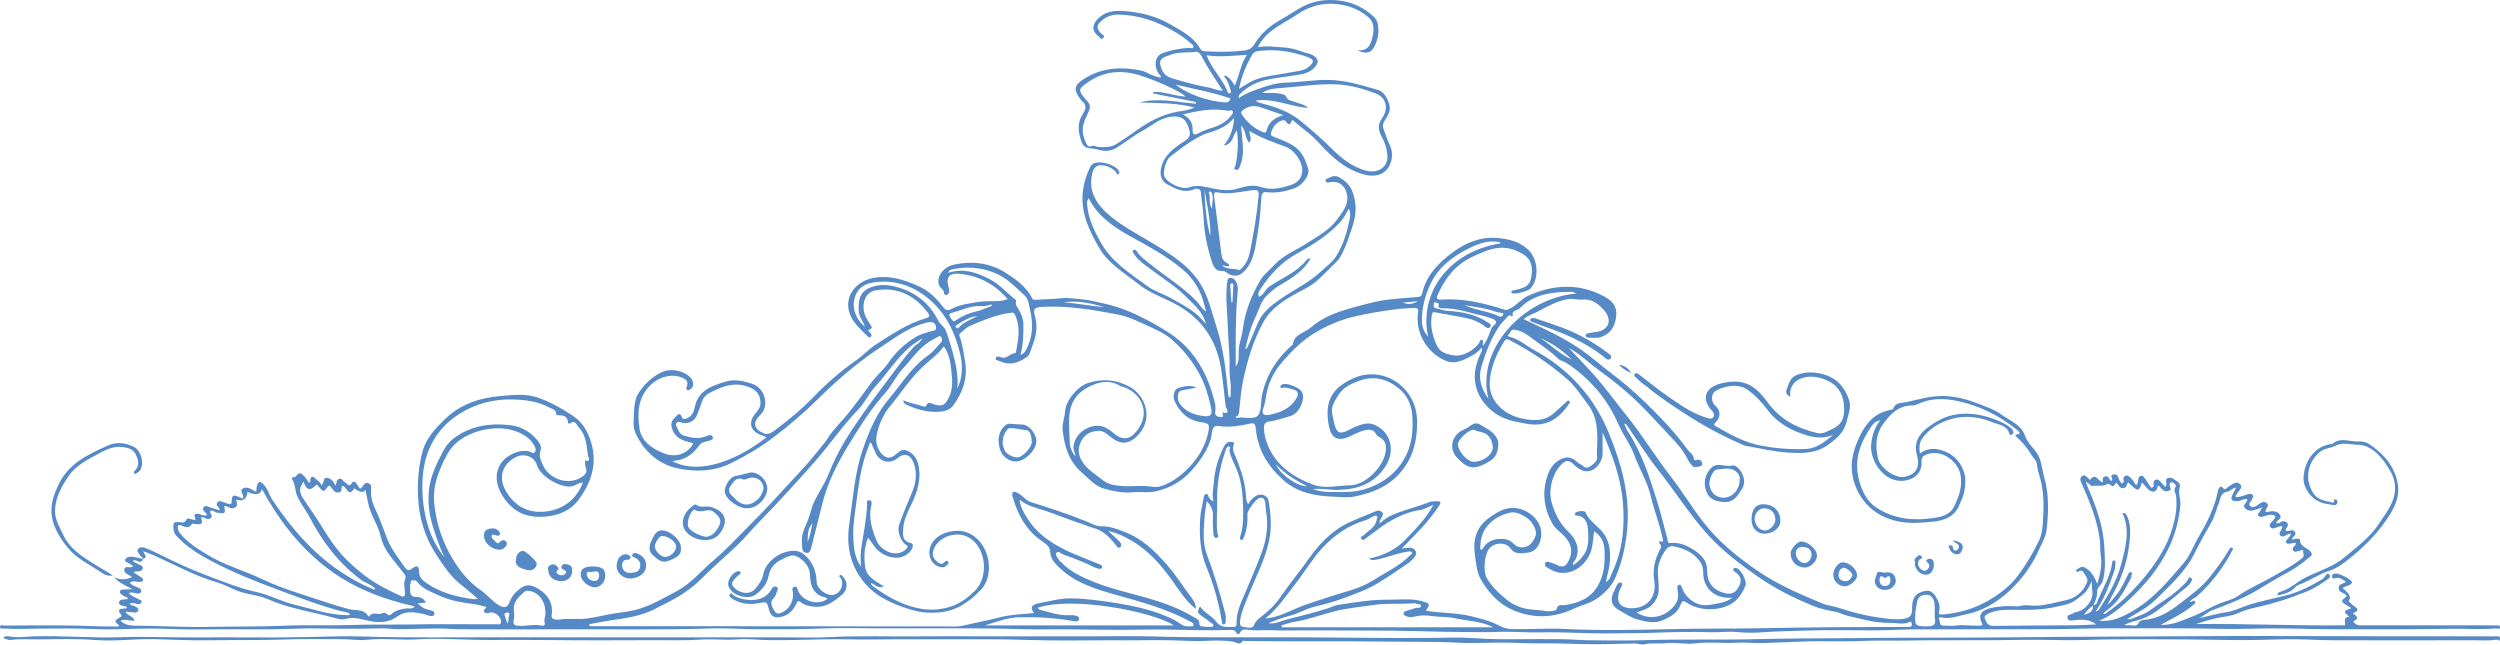
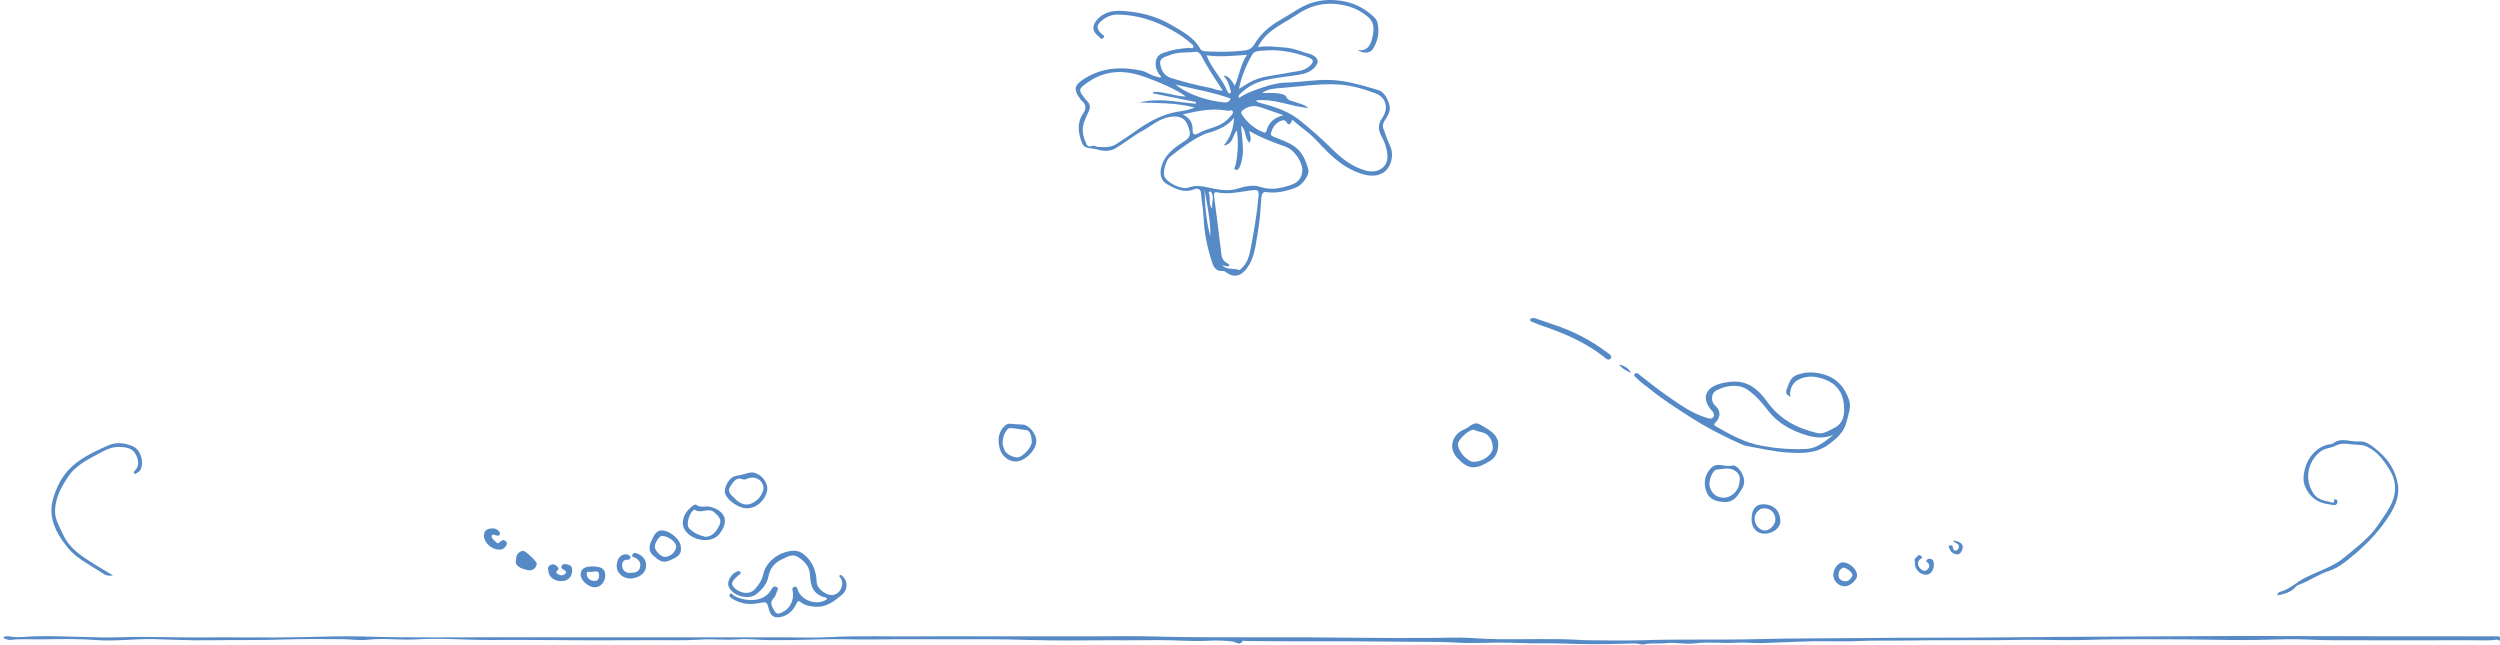
<svg xmlns="http://www.w3.org/2000/svg" width="287" height="74" viewBox="0 0 287 74" fill="none">
  <g clip-path="url(#clip0_875_92328)">
-     <path d="M16.402 64.216C16.419 63.937 16.106 63.886 16.031 63.681C15.95 63.465 15.636 63.283 15.857 63.021C16.083 62.753 16.408 62.799 16.692 62.913C17.226 63.129 17.753 63.362 18.27 63.618C19.998 64.484 21.743 65.309 23.553 65.992C25.484 66.72 27.41 67.523 29.434 67.961C30.953 68.291 32.287 69.059 33.783 69.412C35.744 69.873 37.652 70.573 39.705 70.619C39.856 70.619 40.024 70.665 40.209 70.511C39.896 70.243 39.496 70.249 39.154 70.158C36.875 69.566 34.682 68.729 32.484 67.915C29.294 66.732 26.11 65.491 23.159 63.795C22.091 63.18 21.1 62.418 20.247 61.513C19.905 61.148 19.899 60.693 19.917 60.232C19.928 59.856 20.218 59.987 20.421 59.942C20.752 59.868 21.169 60.226 21.419 59.623C21.523 59.367 22.051 59.697 22.434 59.697C22.463 59.418 22.045 58.952 22.712 58.98C23.054 58.997 23.344 59.282 23.715 59.151C23.715 59.099 23.738 59.048 23.721 59.014C23.576 58.758 23.13 58.559 23.367 58.234C23.599 57.916 23.965 58.217 24.261 58.297C24.562 58.371 24.858 58.485 25.194 58.593C25.183 58.473 25.2 58.399 25.171 58.354C25.032 58.155 24.753 57.984 24.939 57.705C25.148 57.386 25.444 57.614 25.693 57.665C25.89 57.705 26.076 57.825 26.273 57.87C26.441 57.904 26.58 57.859 26.592 57.631C26.633 56.806 26.731 56.749 27.508 57.09C27.63 57.142 27.752 57.193 27.897 57.255C28.094 56.823 27.352 56.305 27.966 56.038C28.454 55.821 28.912 56.237 29.416 56.47C29.451 56.197 29.434 55.929 29.521 55.69C29.654 55.326 29.834 55.172 30.211 55.559C30.744 56.1 30.895 56.834 31.295 57.426C32.728 59.543 34.294 61.564 36.179 63.311C38.122 65.115 40.308 66.584 42.779 67.62C42.877 67.659 42.982 67.745 43.103 67.608C42.651 67.079 41.944 66.942 41.398 66.532C38.841 64.62 37.002 62.167 35.558 59.395C35.106 58.53 34.462 57.779 34.091 56.857C33.859 56.265 33.911 55.605 33.551 55.053C33.499 54.979 33.523 54.745 33.633 54.78C34.079 54.928 34.143 54.006 34.694 54.455C35.025 54.723 35.245 55.053 35.442 55.4C35.726 55.349 35.593 55.15 35.622 55.019C35.703 54.689 35.923 54.66 36.121 54.859C36.388 55.133 36.759 55.298 36.909 55.719C37.263 55.446 37.014 54.7 37.658 54.876C38.023 54.973 38.325 55.269 38.498 55.77C38.684 55.423 38.609 55.053 38.922 54.968C39.287 54.871 39.392 55.286 39.653 55.406C39.896 55.52 40.093 56.02 40.401 55.44C40.511 55.229 40.749 55.246 40.905 55.485C41.039 55.69 41.178 55.895 41.311 56.094C41.381 56.077 41.439 56.077 41.456 56.054C41.682 55.787 41.839 55.32 42.286 55.468C42.75 55.622 42.593 56.106 42.587 56.459C42.576 57.227 42.831 57.938 43.15 58.599C43.66 59.663 44.02 60.778 44.455 61.871C44.942 63.095 45.766 64.102 46.502 65.166C46.699 65.451 46.891 65.576 47.279 65.286C47.894 64.825 48.103 64.945 48.114 65.69C48.126 66.214 48.428 66.555 48.799 66.823C50.446 68.024 52.365 68.525 54.361 68.786C54.465 68.798 54.581 68.775 54.859 68.752C54.088 68.052 53.369 67.5 52.684 66.925C51.606 66.02 50.886 64.882 50.133 63.744C48.723 61.627 48.056 59.31 47.981 56.777C47.929 55.115 48.068 53.516 48.486 51.906C48.892 50.329 49.959 49.208 51.06 48.132C52.835 46.408 55.056 45.656 57.527 45.457C58.902 45.349 60.264 45.167 61.61 45.605C63.083 46.083 64.394 46.846 65.693 47.682C66.87 48.445 67.45 49.492 67.833 50.699C68.639 53.226 67.868 55.485 66.325 57.495C65.513 58.553 64.272 59.105 62.932 59.27C61.633 59.43 60.317 59.327 59.197 58.547C57.852 57.608 56.176 55.195 57.492 53.215C58.153 52.218 59.731 51.496 60.844 51.854C61.019 51.911 61.198 52.15 61.395 51.9C61.569 51.666 61.482 51.427 61.361 51.2C60.961 50.431 60.276 49.948 59.511 49.623C58.066 49.009 56.501 49.066 55.056 49.464C53.433 49.913 52.017 50.779 51.2 52.412C50.382 54.034 49.703 55.656 49.831 57.5C50.005 59.987 50.811 62.321 52.116 64.41C52.905 65.673 53.908 66.874 55.201 67.762C55.955 68.28 56.512 69.042 57.318 69.509C57.892 69.845 58.281 69.737 58.513 69.088C58.786 68.32 59.342 67.779 60.021 67.375C60.624 67.016 61.239 67.255 61.767 67.574C62.926 68.28 63.541 69.242 63.327 70.676C63.251 71.171 63.982 71.165 64.278 71.12C65.351 70.955 66.418 71.148 67.491 70.989C68.222 70.881 68.941 70.738 69.654 70.579C70.773 70.334 71.922 70.294 73.041 69.993C74.706 69.543 76.144 68.672 77.646 67.887C79.403 66.959 80.581 65.434 82.048 64.21C83.324 63.146 84.426 61.928 85.591 60.767C86.896 59.458 88.19 58.138 89.431 56.766C90.869 55.172 92.4 53.658 93.728 51.974C94.163 51.416 94.656 50.898 95.027 50.306C95.706 49.213 96.674 48.354 97.457 47.352C98.339 46.225 99.209 45.087 100.038 43.92C100.624 43.101 101.43 42.469 101.993 41.644C102.84 40.397 103.912 39.407 105.217 38.633C105.687 38.354 106.186 38.24 106.685 38.081C106.998 37.979 107.578 38.053 107.45 37.489C107.334 36.983 107.015 36.897 106.406 37.034C104.469 37.478 102.95 38.645 101.372 39.675C98.658 41.445 96.187 43.539 93.897 45.816C92.307 47.392 90.591 48.838 88.816 50.192C87.32 51.336 85.678 52.304 83.962 53.152C81.967 54.142 79.879 54.193 77.849 53.778C75.808 53.362 74.218 52.082 73.192 50.204C72.873 49.623 72.687 49.048 72.74 48.405C72.832 47.221 72.67 45.986 73.43 44.934C74.137 43.955 74.984 43.141 76.132 42.663C77.107 42.258 78.62 42.594 79.305 43.391C79.693 43.841 79.664 44.438 79.241 44.694C79.125 44.763 79.003 44.865 78.864 44.746C78.765 44.66 78.771 44.547 78.823 44.433C79.113 43.789 78.719 43.511 78.197 43.311C77.008 42.862 75.587 43.311 74.677 44.205C73.192 45.668 73.145 47.489 73.43 49.27C73.638 50.602 74.746 51.427 76.034 51.974C77.31 52.52 78.545 52.304 79.392 51.24C79.473 51.137 79.519 51.012 79.589 50.881C78.678 50.631 77.762 50.483 77.292 49.549C76.991 48.946 76.95 48.411 77.472 47.944C77.704 47.734 78.011 47.136 78.325 47.973C78.429 48.24 78.876 48.047 79.142 47.87C79.589 47.569 79.687 47.074 79.786 46.624C80.209 44.785 81.752 44.29 83.272 43.818C84.31 43.494 85.348 43.727 86.386 44.08C87.795 44.558 88.381 46.573 87.285 47.631C86.363 48.525 86.519 49.259 87.697 49.754C88.091 49.919 88.514 49.731 88.845 49.481C90.44 48.286 91.977 47.039 93.369 45.594C94.871 44.034 96.518 42.594 98.316 41.342C99.105 40.79 99.743 40.067 100.566 39.538C102.376 38.377 104.156 37.159 106.261 36.544C106.731 36.408 106.801 36.271 106.493 35.873C105.014 33.926 103.112 32.936 100.595 33.317C99.592 33.471 99.099 34.268 99.134 35.355C99.157 36.117 99.528 36.675 99.911 37.261C100.05 37.472 100.224 37.66 99.818 37.831C99.522 37.956 99.824 38.104 99.911 38.218C100.009 38.354 100.125 38.468 99.998 38.639C99.847 38.832 99.673 38.684 99.586 38.599C98.757 37.757 97.817 36.983 97.481 35.787C96.959 33.932 98.293 32.224 100.427 31.877C102.231 31.587 103.825 32.139 105.42 32.839C106.621 33.363 107.497 34.245 108.274 35.247C108.541 35.588 108.749 35.725 109.225 35.474C110.251 34.934 111.394 34.803 112.542 34.638C113.563 34.484 114.619 34.734 115.68 34.342C114.166 32.572 112.305 31.621 110.025 31.422C109.057 31.337 108.616 31.826 108.836 32.737C108.906 33.021 109.045 33.294 108.941 33.596C108.894 33.733 108.79 33.852 108.651 33.864C108.512 33.875 108.349 33.784 108.361 33.63C108.384 33.329 108.169 33.209 107.995 33.027C107.497 32.503 107.7 31.519 108.419 30.916C108.755 30.631 109.15 30.454 109.59 30.363C111.661 29.931 113.662 30.193 115.425 31.302C116.59 32.037 117.756 32.868 118.441 34.142C118.522 34.291 118.562 34.438 118.771 34.421C119.792 34.347 120.818 34.347 121.839 34.234C122.593 34.148 123.364 34.296 124.13 34.353C125.058 34.427 125.928 34.672 126.821 34.865C128.822 35.304 130.643 36.146 132.412 37.13C133.74 37.87 135.022 38.645 136.095 39.743C137.788 41.473 138.762 43.55 139.366 45.833C139.487 46.288 139.598 46.743 139.505 47.227C139.418 47.677 139.731 47.836 140.102 47.887C140.282 47.916 140.502 47.876 140.38 47.591C140.346 47.512 140.293 47.352 140.363 47.364C141.366 47.597 140.723 46.806 140.705 46.686C140.537 45.258 140.409 43.824 140.189 42.395C139.656 38.906 137.834 36.374 134.639 34.746C133.334 34.08 131.913 33.585 130.765 32.663C129.147 31.371 127.285 30.341 126.2 28.474C125.011 26.425 124.014 24.353 124.321 21.883C124.443 20.899 124.739 20.005 125.18 19.134C125.249 18.998 125.377 18.872 125.504 18.793C126.206 18.366 128.045 18.89 128.433 19.618C128.503 19.749 128.549 19.897 128.416 19.982C128.23 20.102 128.213 19.914 128.143 19.806C127.789 19.259 126.67 18.821 126.084 19.009C125.702 19.134 125.516 19.447 125.417 19.817C124.843 22.02 125.957 23.573 127.54 24.871C128.973 26.044 130.637 26.903 132.226 27.865C134.54 29.265 136.878 30.688 138.153 33.198C138.838 34.541 139.168 36.021 139.632 37.444C140.467 40.01 140.74 42.674 141.007 45.343C141.013 45.429 141.047 45.508 141.071 45.594H141.262C141.262 44.973 141.343 44.336 141.245 43.727C141.082 42.748 141.198 41.775 141.134 40.801C141.047 39.481 140.978 38.155 140.92 36.835C140.856 35.366 140.682 33.892 140.879 32.418C140.908 32.179 140.931 31.923 141.216 31.9C141.488 31.877 141.691 31.997 141.865 32.281C142.207 32.845 142.097 33.386 142.045 33.977C141.941 35.201 141.894 36.425 141.871 37.654C141.842 39.105 141.865 40.557 141.865 42.059C142.323 41.496 142.173 40.813 142.202 40.244C142.248 39.367 142.584 38.576 142.689 37.722C142.927 35.782 143.651 33.989 144.62 32.287C145.055 31.519 145.757 31.001 146.337 30.369C147.381 29.248 148.836 28.707 150.095 27.888C151.295 27.102 152.612 26.414 153.464 25.241C154.085 24.387 154.868 23.539 154.63 22.304C154.439 21.308 153.65 20.705 152.664 20.921C152.467 20.967 152.264 20.973 152.183 20.779C152.096 20.569 152.351 20.523 152.461 20.46C152.896 20.21 153.354 20.096 153.83 20.398C154.421 20.779 154.92 21.177 155.216 21.889C155.831 23.38 155.697 24.803 155.175 26.271C154.839 27.222 154.549 28.189 154.085 29.094C153.905 29.441 153.725 29.771 153.435 30.045C152.658 30.785 151.933 31.581 151.121 32.287C150.472 32.851 149.677 33.215 148.917 33.63C147.386 34.467 145.937 35.366 145.049 36.96C143.866 39.077 143.216 41.348 142.706 43.681C142.451 44.837 142.405 46.009 142.26 47.17C142.225 47.472 142.219 47.745 141.83 47.842C141.935 47.927 141.97 47.984 141.993 47.978C142.822 47.796 143.959 48.269 144.44 47.665C144.852 47.148 144.713 46.134 144.881 45.349C145.368 43.084 146.522 41.217 148.262 39.68C148.314 39.635 148.413 39.601 148.419 39.549C148.552 38.36 149.741 38.235 150.443 37.626C152.42 35.913 154.914 35.412 157.362 34.769C159.131 34.308 160.952 34.262 162.755 34.097C163.04 34.069 163.19 33.995 163.248 33.738C163.701 31.689 165.029 30.267 166.67 29.043C168.207 27.893 169.883 27.165 171.838 27.319C173.148 27.421 174.407 27.689 175.428 28.656C176.582 29.749 176.75 31.991 175.677 33.147C175.433 33.414 173.931 33.801 173.63 33.676C173.572 33.653 173.502 33.59 173.496 33.539C173.473 33.437 173.566 33.38 173.653 33.357C173.896 33.294 174.146 33.255 174.389 33.186C175.457 32.89 175.758 32.555 175.857 31.257C175.921 30.426 175.654 29.686 174.882 29.202C173.508 28.337 172.116 28.206 170.55 28.821C169.257 29.333 168.004 29.891 167.036 30.853C166.148 31.729 165.493 32.816 165 33.96C164.785 34.467 165.377 34.399 165.539 34.387C168.021 34.228 170.37 34.803 172.696 35.548C173.009 35.651 173.172 35.497 173.386 35.395C174.14 35.036 174.633 34.319 175.399 33.972C178.252 32.674 181.123 32.481 183.976 33.932C184.898 34.399 185.676 35.03 185.542 36.26C185.42 37.381 184.997 38.246 183.849 38.673C183.321 38.866 182.799 38.758 182.277 38.753C182.161 38.753 181.999 38.627 182.028 38.474C182.045 38.388 182.178 38.292 182.271 38.269C182.631 38.195 182.996 38.144 183.356 38.092C184.057 37.996 184.678 37.501 184.684 36.857C184.684 36.47 184.487 36.004 184.226 35.708C183.564 34.956 182.828 34.273 181.668 34.393C181.105 34.45 180.554 34.234 179.957 34.342C178.728 34.564 177.672 35.161 176.605 35.73C176.066 36.021 175.445 36.174 174.911 36.641C177.214 37.711 179.499 38.736 181.558 40.181C182.689 40.972 183.709 41.889 184.806 42.714C186.215 43.778 187.566 44.928 188.83 46.151C190.57 47.836 192.258 49.589 193.679 51.547C193.928 51.894 194.404 52.156 194.45 52.657C194.462 52.776 194.572 52.873 194.7 52.822C195.065 52.668 195.285 52.822 195.401 53.146C195.483 53.362 195.326 53.511 195.135 53.545C194.804 53.602 194.445 53.738 194.189 53.38C194.044 53.175 193.865 52.987 193.76 52.765C193.267 51.695 192.467 50.853 191.672 50.01C190.454 48.713 189.26 47.392 187.984 46.151C186.54 44.751 184.956 43.505 183.321 42.321C182.289 41.575 181.401 40.631 180.085 39.942C181.071 40.978 181.946 41.877 182.781 42.805C184.173 44.347 185.38 46.032 186.679 47.643C188.5 49.896 190.002 52.372 191.771 54.666C193.076 56.356 194.195 58.177 195.494 59.873C197.199 62.093 199.339 63.846 201.624 65.434C203.973 67.067 206.601 68.194 209.234 69.293C209.773 69.52 210.393 69.56 210.956 69.742C212.487 70.238 214.041 70.67 215.625 70.881C216.593 71.006 217.579 71.205 218.612 71.029C219.452 70.886 219.516 70.437 219.51 69.805C219.505 68.638 219.905 68.098 220.914 67.859C221.535 67.711 221.912 67.972 222.242 68.525C222.573 69.071 222.776 69.583 222.602 70.221C222.526 70.494 222.642 70.568 222.99 70.545C224.835 70.403 226.58 69.902 228.164 69.003C229.532 68.223 230.779 67.295 231.742 65.969C232.641 64.728 233.418 63.448 234.068 62.076C234.381 61.41 234.473 60.727 234.52 60.033C234.624 58.479 234.665 56.925 234.329 55.377C234.172 54.672 233.905 53.994 233.83 53.271C233.783 52.799 233.36 52.52 233.145 52.139C232.676 51.314 232.061 50.636 231.353 50.022C231.475 49.76 231.736 49.913 231.852 49.766C231.829 49.544 231.643 49.418 231.487 49.293C229.48 47.682 227.212 46.561 224.678 46.026C223.153 45.708 221.61 45.69 220.148 46.402C219.969 46.487 219.748 46.544 219.551 46.544C217.927 46.544 216.976 47.569 216.153 48.724C215.317 49.891 215.283 51.24 215.578 52.577C215.839 53.767 217.62 54.979 218.693 54.734C219.806 54.478 220.502 53.801 220.061 52.241C219.708 51.006 220.154 49.976 221.187 49.168C222.068 48.485 223.013 47.927 224.081 47.677C225.612 47.312 227.143 47.506 228.633 48.013C229.312 48.246 229.967 48.513 230.559 48.912C230.785 49.066 231.023 49.23 231.116 49.498C231.174 49.657 231.116 49.822 230.953 49.908C230.826 49.976 230.704 49.896 230.675 49.788C230.408 48.809 229.48 48.775 228.738 48.474C227.27 47.876 225.728 47.66 224.197 48.052C222.758 48.422 221.465 49.174 220.618 50.42C220.34 50.83 220.305 51.427 220.404 52.065C221.378 51.331 222.364 51.45 223.332 51.849C224.417 52.298 225.125 53.146 225.472 54.216C225.704 54.928 225.623 55.713 225.501 56.447C225.414 56.971 225.125 57.46 224.933 57.961C224.411 59.321 223.199 59.754 221.929 59.885C220.607 60.027 219.215 60.124 217.939 59.862C216.495 59.566 215.109 58.877 214.123 57.694C213.241 56.641 212.719 55.383 212.597 54.051C212.476 52.736 212.858 51.467 213.415 50.261C214.146 48.661 215.161 47.392 217.046 47.056C217.15 47.039 217.318 46.988 217.341 46.914C217.591 46.191 218.264 46.288 218.809 46.174C220.264 45.861 221.697 45.412 223.222 45.463C224.603 45.514 225.896 45.861 227.166 46.368C228.036 46.715 228.946 46.994 229.7 47.551C230.686 48.28 232.043 48.752 232.438 49.953C232.763 50.949 233.604 51.479 234.027 52.344C234.415 53.135 234.444 54 234.682 54.825C235.245 56.806 235.175 58.843 234.943 60.858C234.856 61.627 234.41 62.355 234.085 63.089C233.25 64.99 231.985 66.675 230.472 68.024C229.173 69.179 227.595 70.141 225.751 70.511C224.782 70.704 223.866 71.114 222.845 70.875C222.7 70.841 222.515 70.926 222.613 71.091C222.758 71.342 222.578 71.803 223.071 71.82C223.559 71.837 224.052 71.877 224.533 71.814C225.42 71.7 226.296 71.854 227.183 71.826C227.41 71.82 227.705 71.848 227.508 71.478C227.178 70.869 227.294 70.306 227.932 70.016C228.61 69.708 229.364 69.663 230.112 69.589C230.768 69.526 231.429 69.703 232.067 69.537C232.618 69.395 233.157 69.555 233.702 69.537C234.891 69.503 236.016 69.133 237.153 68.906C238.197 68.701 239.131 67.984 239.583 66.88C239.751 66.47 239.513 66.242 239.345 65.952C239.16 65.627 238.98 65.337 238.545 65.65C238.51 65.673 238.4 65.639 238.365 65.599C238.336 65.565 238.342 65.44 238.365 65.423C238.678 65.235 238.928 64.905 239.403 65.184C240.088 65.588 240.436 66.208 240.772 67.033C241.091 65.884 241.352 64.905 241.178 63.858C241.068 63.186 241.143 62.509 241.044 61.826C240.731 59.68 239.948 57.694 239.073 55.73C238.916 55.383 238.649 54.933 238.997 54.672C239.409 54.358 239.647 54.911 239.925 55.087C240.627 54.182 240.882 55.326 241.387 55.36C241.462 55.155 241.242 54.837 241.63 54.706C242.141 54.535 242.094 55.127 242.402 55.212C242.494 55.121 242.512 55.002 242.454 54.899C242.349 54.711 242.32 54.546 242.576 54.478C242.79 54.421 242.999 54.438 243.115 54.666C243.254 54.95 243.306 55.275 243.585 55.508C243.759 55.457 243.851 55.275 243.805 55.161C243.695 54.876 243.811 54.723 244.037 54.62C244.281 54.507 244.408 54.717 244.571 54.837C244.866 55.059 244.988 55.411 245.232 55.696C245.4 55.52 245.47 55.332 245.464 55.133C245.452 54.899 245.528 54.706 245.742 54.637C246.032 54.541 246.148 54.808 246.276 54.979C246.485 55.246 246.641 55.554 246.832 55.838C246.89 55.929 246.983 56.038 247.117 55.958C247.18 55.918 247.25 55.804 247.244 55.736C247.198 55.451 247.18 55.155 247.511 55.064C247.836 54.973 247.981 55.303 248.178 55.474C248.311 55.593 248.422 55.742 248.561 55.895C248.625 55.798 248.683 55.747 248.694 55.69C248.746 55.417 248.514 55.019 248.862 54.882C249.292 54.717 249.634 55.076 249.97 55.292C250.237 55.468 250.318 55.696 250.214 56.054C250.04 56.669 250.353 57.284 250.306 57.916C250.19 59.515 249.808 61.023 249.158 62.492C248.016 65.076 246.241 67.193 244.17 69.076C243.225 69.936 242.222 70.767 240.981 71.256C242.512 71.416 243.753 70.784 245.006 70.038C247.325 68.661 248.973 66.618 250.683 64.643C251.42 63.795 251.774 62.714 252.336 61.757C253.241 60.221 254.065 58.627 254.505 56.88C254.558 56.663 254.581 56.436 254.65 56.22C254.726 55.986 254.946 55.719 255.132 55.952C255.468 56.373 255.578 56.026 255.81 55.889C256.222 55.651 256.686 55.138 257.144 55.571C257.585 55.986 256.959 56.339 256.79 56.715C256.744 56.812 256.628 56.874 256.657 57.05C257.167 57.096 257.62 56.857 258.09 56.726C258.287 56.669 258.42 56.647 258.583 56.8C258.774 56.988 258.6 57.124 258.554 57.284C258.484 57.563 258.014 57.819 258.339 58.103C258.681 58.394 259.035 58.069 259.331 57.87C259.609 57.682 259.864 57.489 260.201 57.745C260.537 58.001 260.27 58.223 260.154 58.451C260.032 58.701 260.021 58.86 260.386 58.758C260.409 58.752 260.427 58.73 260.45 58.73C260.926 58.65 261.419 58.667 261.72 59.065C262.062 59.526 261.384 59.674 261.308 60.033C261.54 60.175 261.709 60.004 261.871 59.913C262.109 59.782 262.317 59.805 262.509 59.97C262.723 60.158 262.677 60.363 262.52 60.574C262.387 60.756 262.265 60.989 262.648 60.955C262.938 60.932 263.263 60.733 263.46 61.057C263.68 61.427 263.228 61.592 263.106 61.865C263.292 62.053 263.443 61.814 263.611 61.837C263.767 61.854 264.046 61.82 264.04 61.962C264.017 62.833 264.962 62.844 265.304 63.391C265.571 63.812 265.159 63.914 264.991 64.068C264.133 64.853 263.141 65.451 262.103 66.003C260.694 66.749 259.377 67.676 257.95 68.394C256.692 69.031 255.352 69.532 254.03 70.027C253.415 70.255 252.992 70.738 252.394 70.983C253.473 70.744 254.523 70.437 255.602 70.277C256.547 70.135 257.376 69.674 258.269 69.401C259.592 68.997 260.96 68.724 262.312 68.388C263.849 68.007 265.24 67.306 266.58 66.498C266.731 66.407 266.847 66.248 266.957 66.106C267.067 65.958 267.143 65.747 267.369 65.935C267.601 66.128 267.462 66.322 267.288 66.447C266.522 66.993 265.745 67.517 264.864 67.881C262.909 68.684 260.902 69.321 258.826 69.771C258.2 69.907 257.55 70.101 256.947 70.38C256.164 70.744 255.3 70.778 254.476 70.96C253.676 71.137 252.893 71.376 252.11 71.638C257.805 71.581 263.489 71.854 269.202 71.786C269.306 71.421 268.923 70.858 269.689 70.795C268.999 70.198 269.022 70.141 269.903 69.834C269.834 69.663 269.654 69.646 269.521 69.566C268.674 69.042 268.674 69.037 269.405 68.445C269.231 68.024 268.564 68.098 268.482 67.591C268.39 66.982 269.004 67.073 269.323 66.8C268.952 66.538 268.61 66.231 268.105 66.373C267.885 66.436 267.729 66.453 267.717 66.191C267.705 65.98 267.845 65.867 268.059 65.832C268.43 65.77 269.77 66.419 269.95 66.737C270.095 66.993 269.874 67.05 269.735 67.147C269.497 67.312 269.161 67.284 268.941 67.511C269.749 68.156 269.971 68.652 269.608 68.997C269.828 69.196 270.019 69.429 270.269 69.589C270.855 69.964 270.681 70.192 270.112 70.386C270.315 70.659 270.999 70.858 270.275 71.268C270.077 71.382 270.246 71.478 270.338 71.569C270.599 71.82 270.924 71.791 271.249 71.791C276.121 71.791 280.986 71.791 285.858 71.791C286.113 71.791 286.368 71.791 286.624 71.797C286.769 71.803 286.983 71.734 286.995 71.985C287.006 72.349 286.734 72.127 286.6 72.138C284.872 72.304 283.138 72.15 281.41 72.184C276.979 72.264 272.548 72.235 268.117 72.241C265.873 72.241 263.634 72.15 261.39 72.138C259.255 72.133 257.115 72.247 254.981 72.195C250.701 72.099 246.427 72.127 242.152 72.133C239.711 72.133 237.269 72.23 234.827 72.235C229.944 72.252 225.061 72.235 220.172 72.247C218.652 72.247 217.133 72.349 215.607 72.361C212.702 72.378 209.79 72.287 206.891 72.4C205.4 72.463 203.909 72.463 202.419 72.582C201.427 72.662 200.401 72.656 199.409 72.56C198.406 72.457 197.42 72.611 196.422 72.582C194.184 72.508 191.933 72.56 189.695 72.645C188.193 72.702 186.69 72.679 185.188 72.708C182.439 72.77 179.69 72.531 176.941 72.6C175.23 72.639 173.525 72.474 171.809 72.548C170.701 72.594 169.553 72.56 168.433 72.56C166.693 72.56 164.953 72.514 163.219 72.463C158.997 72.349 154.769 72.4 150.547 72.366C148.958 72.355 147.369 72.412 145.786 72.349C144.968 72.321 144.15 72.423 143.327 72.304C143.008 72.258 142.55 72.167 142.347 72.651C142.277 72.816 142.045 72.856 141.958 72.674C141.749 72.218 141.308 72.321 140.995 72.326C138.606 72.389 136.228 72.326 133.839 72.275C132.209 72.241 130.568 72.309 128.938 72.304C126.995 72.304 125.052 72.287 123.109 72.252C121.195 72.218 119.281 72.292 117.368 72.23C114.793 72.144 112.218 72.133 109.642 72.133C106.853 72.133 104.057 72.133 101.268 72.133C98.907 72.133 96.547 72.053 94.192 72.156C91.832 72.258 89.471 72.235 87.111 72.235C85.238 72.235 83.359 72.087 81.491 72.15C75.761 72.338 70.025 72.213 64.295 72.247C60.526 72.269 56.75 72.252 52.98 72.241C51.954 72.241 50.933 72.127 49.906 72.15C48.514 72.184 47.128 72.213 45.736 72.235C45.127 72.247 44.542 72.121 43.944 72.138C42.245 72.178 40.552 72.19 38.852 72.178C37.217 72.167 35.575 72.104 33.946 72.173C30.327 72.321 26.714 72.195 23.101 72.258C21.314 72.287 19.534 72.184 17.753 72.161C15.515 72.127 13.276 72.321 11.043 72.224C8.955 72.133 6.873 72.138 4.791 72.161C3.359 72.173 1.932 72.235 0.499 72.161C0.314 72.15 -0.017 72.235 0.001 71.951C0.018 71.672 0.337 71.814 0.517 71.814C3.335 71.803 6.148 71.769 8.967 71.826C10.365 71.854 11.762 71.945 13.166 71.922C13.34 71.922 13.531 71.968 13.705 71.843C13.096 71.285 13.096 71.279 13.763 70.875C13.92 70.778 14.036 70.716 13.873 70.522C13.427 69.993 13.752 69.879 14.25 69.862C14.361 69.862 14.482 69.885 14.558 69.765C14.546 69.725 14.54 69.663 14.517 69.657C14.187 69.537 13.618 69.543 13.665 69.15C13.717 68.684 14.343 68.9 14.691 68.741C14.592 68.445 14.25 68.536 14.076 68.342C13.949 68.194 13.688 68.132 13.775 67.87C13.85 67.648 14.07 67.688 14.25 67.677C14.494 67.665 14.738 67.654 15.178 67.637C14.343 67.176 13.618 66.885 13.09 66.248C13.781 66.589 14.453 66.589 15.155 66.248C14.836 65.969 14.192 65.861 14.268 65.366C14.337 64.893 14.917 65.246 15.236 65.064C15.19 64.802 14.912 64.785 14.755 64.643C14.616 64.518 14.285 64.523 14.378 64.245C14.453 64.022 14.709 63.931 14.946 63.914C15.457 63.875 15.926 64.108 16.425 64.165C16.158 64.916 15.631 64.114 15.277 64.358C15.306 64.546 15.497 64.546 15.619 64.637C15.892 64.848 16.472 64.848 16.373 65.297C16.298 65.673 15.787 65.548 15.462 65.627C15.428 65.639 15.399 65.69 15.352 65.736C15.642 65.918 15.938 66.088 16.222 66.282C16.332 66.356 16.46 66.464 16.414 66.618C16.356 66.817 16.17 66.789 16.008 66.8C15.648 66.823 15.254 66.561 14.912 66.925C15.207 67.233 15.59 67.341 15.944 67.494C16.112 67.568 16.269 67.722 16.199 67.927C16.135 68.138 15.926 68.149 15.735 68.138C15.433 68.12 15.143 67.893 14.772 68.103C15.12 68.439 15.549 68.593 15.938 68.803C16.066 68.872 16.303 68.9 16.245 69.111C16.176 69.338 15.944 69.407 15.735 69.338C15.451 69.247 15.178 69.179 14.865 69.281C15.039 69.555 15.37 69.498 15.59 69.657C15.735 69.765 15.944 69.828 15.88 70.061C15.822 70.26 15.648 70.334 15.445 70.323C15.114 70.294 14.79 70.26 14.401 70.221C14.633 70.727 15.312 70.704 15.445 71.256C14.894 71.296 14.366 71.012 13.821 71.262C14.332 71.734 14.865 71.82 15.52 71.826C18.316 71.837 21.111 72.03 23.907 71.968C26.864 71.905 29.822 71.962 32.786 71.826C35.262 71.712 37.756 71.837 40.233 71.751C42.802 71.666 45.371 71.729 47.934 71.677C50.289 71.632 52.638 71.666 54.993 71.666C55.689 71.666 56.385 71.666 57.081 71.666C57.249 71.666 57.458 71.734 57.51 71.45C57.608 70.898 56.854 70.192 56.286 70.317C56.042 70.368 55.776 70.494 55.59 70.243C55.393 69.976 55.845 69.907 55.822 69.668C55.358 69.56 54.894 69.412 54.424 69.355C53.056 69.179 51.699 68.963 50.446 68.376C49.518 67.95 48.509 67.625 47.865 66.76C47.714 66.561 47.552 66.641 47.378 66.629C47.041 66.612 47.21 66.874 47.128 66.999C46.989 67.215 47.117 67.432 47.099 67.648C47.047 68.177 47.163 68.559 47.865 68.541C48.254 68.53 48.665 68.695 48.88 69.179L47.934 69.276C48.282 69.566 48.509 69.777 48.845 69.907C49.234 70.055 50.028 70.061 49.854 70.522C49.68 70.983 49.002 70.545 48.549 70.465C47.552 70.283 46.548 70.09 45.65 70.75C44.687 71.456 43.654 71.513 42.512 71.313C41.619 71.16 40.743 70.761 39.792 71.034C39.363 71.16 38.939 71.086 38.51 70.966C35.923 70.243 33.233 69.885 30.756 68.786C29.637 68.285 28.384 68.268 27.247 67.819C26.482 67.517 25.751 67.107 24.968 66.874C22.434 66.128 20.125 64.876 17.742 63.783C17.341 63.601 16.918 63.465 16.454 63.288C16.53 63.653 17.04 63.954 16.419 64.171L16.402 64.216ZM240.291 69.464C240.743 69.475 240.76 69.065 240.87 68.809C241.474 67.403 242.309 66.083 242.489 64.523C242.5 64.421 242.552 64.353 242.651 64.341C242.802 64.324 242.842 64.421 242.854 64.552C242.877 65.013 242.767 65.445 242.61 65.872C242.077 67.346 241.537 68.826 240.586 70.186C240.876 70.158 240.94 70.004 241.015 69.885C242.059 68.285 243.034 66.629 243.509 64.785C244.008 62.856 244.594 60.881 243.648 58.889C244.066 58.843 244.141 59.117 244.257 59.401C244.64 60.363 244.559 61.342 244.455 62.338C244.252 64.313 243.637 66.145 242.726 67.91C242.465 68.411 242.164 68.906 241.949 69.447C242.355 69.059 242.697 68.633 243.034 68.206C243.573 67.528 243.904 66.737 244.286 65.975C244.356 65.838 244.408 65.645 244.617 65.696C244.89 65.764 244.681 65.952 244.681 66.088C244.681 66.18 244.675 66.276 244.634 66.356C244.066 67.432 243.533 68.536 242.639 69.407C242.274 69.76 241.856 70.067 241.445 70.408C241.717 70.579 241.798 70.38 241.914 70.3C243.504 69.173 244.866 67.847 246.119 66.339C247.569 64.597 248.764 62.77 249.396 60.613C249.755 59.401 249.976 58.166 249.802 56.886C249.761 56.561 249.466 56.271 249.767 55.878C249.889 55.719 249.576 55.411 249.332 55.366C249.106 55.326 249.083 55.565 249.071 55.753C249.06 55.946 249.419 56.163 248.99 56.339C248.601 56.498 248.387 56.339 248.143 56.1C248.021 55.981 247.963 55.776 247.726 55.759C247.65 56.265 247.372 56.629 246.856 56.345C246.479 56.14 246.224 55.713 245.899 55.372C245.545 56.493 245.441 56.487 244.315 55.366C244.107 55.593 244.165 56.077 243.672 56.043C243.266 56.015 243.214 55.577 242.918 55.417C242.616 55.872 242.564 55.907 242.257 55.651C242.036 55.468 242.001 55.542 241.752 55.651C241.294 55.855 240.691 55.679 240.151 55.798C240.07 55.816 239.943 55.639 239.832 55.554C239.705 55.457 239.571 55.36 239.444 55.269C239.612 55.872 239.89 56.39 240.105 56.937C240.853 58.832 241.479 60.778 241.578 62.816C241.642 64.091 241.752 65.377 241.404 66.669C241.271 67.17 240.743 67.375 240.754 67.887C240.772 68.462 240.586 68.986 240.302 69.486C239.914 69.822 239.496 70.129 239.247 70.596C239.821 70.431 240.325 70.198 240.285 69.475L240.291 69.464ZM117.043 57.255C117.078 58.098 117.495 58.798 117.924 59.481C119.189 61.501 121.149 62.668 123.289 63.59C124.24 64 125.209 64.364 126.166 64.757C126.351 64.831 126.612 64.927 126.514 65.161C126.421 65.383 126.154 65.286 125.957 65.246C125.87 65.229 125.777 65.195 125.696 65.155C124.53 64.558 123.301 64.108 122.071 63.658C121.81 63.562 121.456 63.197 121.294 63.442C121.091 63.744 121.462 64.085 121.642 64.387C121.677 64.444 121.758 64.466 121.804 64.512C122.744 65.531 123.956 66.128 125.214 66.658C127.36 67.568 129.64 68.052 131.867 68.695C133.641 69.207 135.358 69.845 136.947 70.784C137.26 70.966 137.718 71.131 137.684 71.529C137.649 71.928 137.916 71.882 138.078 71.917C138.391 71.974 138.722 71.962 139.041 71.968C139.122 71.968 139.238 71.939 139.279 71.882C139.366 71.763 139.261 71.666 139.174 71.603C138.791 71.313 138.409 71.023 138.014 70.755C137.44 70.363 137.411 70.283 137.753 69.6C138.223 70.346 139.105 70.676 139.586 71.33C140.143 72.087 140.821 71.962 141.54 71.979C141.888 71.991 141.975 71.837 141.964 71.529C141.929 70.676 142.184 69.873 142.503 69.105C143.303 67.187 144.162 65.297 144.875 63.345C145.449 61.769 145.618 60.164 145.322 58.519C145.258 58.166 145.333 57.802 145.183 57.449C145.049 57.136 144.829 57.108 144.574 57.17C144.202 57.261 143.187 58.616 143.205 59.003C143.245 59.919 143.153 60.813 142.799 61.666C142.741 61.803 142.7 62.019 142.497 61.979C142.277 61.934 142.341 61.729 142.381 61.587C142.799 60.283 142.729 58.94 142.683 57.603C142.637 56.271 142.428 54.968 141.9 53.71C141.622 53.05 141.239 52.412 141.14 51.678C141.123 51.53 141.39 51.291 141.053 51.262C140.885 51.245 140.781 51.467 140.717 51.649C140.056 53.545 139.685 55.48 139.731 57.489C139.76 58.724 139.609 59.965 139.754 61.2C139.777 61.404 140.032 61.672 139.661 61.735C139.354 61.791 139.313 61.444 139.296 61.245C139.25 60.591 139.209 59.93 139.25 59.276C139.284 58.61 139.058 58.086 138.542 57.534C138.449 58.172 138.333 58.718 138.293 59.27C138.188 60.739 138.02 62.252 138.548 63.653C139.4 65.912 140.096 68.211 140.688 70.545C140.752 70.801 140.705 71.091 140.711 71.365C140.711 71.518 140.647 71.666 140.502 71.677C140.282 71.695 140.299 71.513 140.27 71.347C139.917 69.213 139.348 67.13 138.513 65.127C137.771 63.34 137.672 61.473 137.776 59.589C137.823 58.764 138.043 57.95 138.188 57.136C138.217 56.965 138.235 56.743 138.472 56.726C138.687 56.709 138.693 56.897 138.751 57.045C138.844 57.273 139.018 57.443 139.313 57.557C139.093 56.777 139.308 56.06 139.354 55.343C139.447 53.932 139.864 52.594 140.479 51.319C140.641 50.989 140.873 50.699 141.32 50.722C141.564 50.733 141.755 50.79 141.622 51.086C141.459 51.439 141.575 51.769 141.703 52.076C142.312 53.539 142.869 55.013 143.019 56.607C143.06 57.011 143.008 57.449 143.292 57.887C143.495 57.506 143.75 57.238 144.04 57.022C144.678 56.538 145.525 56.806 145.647 57.546C145.89 59.02 146.012 60.511 145.71 61.991C145.281 64.102 144.266 66.009 143.466 67.99C143.054 69.014 142.573 70.01 142.381 71.108C142.323 71.444 142.3 71.911 142.666 71.951C143.095 71.996 143.773 72.269 143.97 71.746C144.127 71.336 144.371 71.12 144.666 70.898C145.56 70.209 146.395 69.441 147.015 68.519C148.019 67.033 149.178 65.667 150.205 64.205C151.452 62.435 152.925 60.858 155.001 59.919C155.987 59.475 157.002 59.094 157.994 58.667C158.237 58.559 158.51 58.621 158.696 58.826C158.875 59.02 158.684 59.208 158.614 59.39C158.533 59.606 158.29 59.771 158.4 60.078C158.759 59.817 159.032 59.521 159.415 59.327C160.9 58.581 162.541 58.257 164.072 57.648C164.391 57.523 164.704 57.551 165.029 57.546C165.481 57.546 165.388 57.773 165.226 58.024C164.565 59.054 163.782 59.993 162.941 60.887C162.297 61.564 161.642 62.23 160.934 62.964C161.572 62.879 162.268 62.719 162.512 63.266C162.767 63.829 162.129 64.21 161.752 64.597C161.706 64.643 161.636 64.671 161.578 64.711C160.511 65.463 159.421 66.18 158.313 66.868C156.938 67.728 155.401 68.24 153.899 68.792C152.925 69.15 151.893 69.412 150.872 69.657C149.886 69.896 149.034 70.454 148.036 70.699C147.224 70.898 146.406 71.222 145.606 71.535C146.36 71.689 146.992 71.302 147.671 71.131C149.294 70.727 150.924 70.323 152.519 69.811C152.867 69.697 153.203 69.509 153.557 69.452C155.529 69.139 157.507 68.815 159.513 68.843C160.755 68.86 162.019 68.667 163.248 69.02C164.194 69.293 164.194 69.299 163.712 70.118C165.435 70.408 167.186 70.323 168.891 70.744C169.918 71 170.973 71.251 171.884 71.712C172.447 71.996 172.934 72.207 173.548 72.218C175.549 72.264 177.55 72.104 179.551 72.201C181.755 72.309 183.97 72.338 186.18 72.321C189.712 72.298 193.244 72.167 196.782 72.161C198.545 72.161 200.308 72.15 202.071 72.121C204.843 72.076 207.615 72.025 210.388 72.002C213.299 71.979 216.21 71.979 219.128 71.974C219.342 71.974 219.493 71.934 219.476 71.677C219.464 71.513 219.452 71.29 219.22 71.399C218.478 71.751 217.73 71.495 216.982 71.507C215.248 71.535 213.624 71.046 211.977 70.653C211.548 70.551 211.188 70.317 210.741 70.238C209.837 70.078 208.932 69.885 208.079 69.532C205.928 68.638 203.852 67.614 201.938 66.288C199.722 64.751 197.588 63.135 195.796 61.092C193.807 58.821 192.206 56.282 190.344 53.932C189.062 52.315 187.972 50.557 186.801 48.861C186.731 48.764 186.679 48.639 186.464 48.644C186.603 48.957 186.685 49.242 186.847 49.481C188.5 52.002 189.387 54.842 190.275 57.671C190.71 59.048 191.023 60.465 191.423 61.854C191.469 62.025 191.353 62.389 191.817 62.338C192.78 62.241 193.644 62.611 194.416 63.112C195.245 63.647 195.981 64.336 195.976 65.394C195.964 66.846 196.573 67.728 198.034 68.098C198.62 68.246 199.073 68.109 199.38 67.711C199.966 66.942 199.954 66.345 199.479 65.889C199.38 65.793 199.264 65.713 199.148 65.639C199.015 65.559 198.922 65.434 198.997 65.303C199.096 65.138 199.276 65.178 199.426 65.252C199.943 65.491 200.575 66.743 200.372 67.244C200.064 68.007 199.647 68.707 198.939 69.196C197.547 70.169 195.169 70.192 193.714 69.23C193.366 69.003 193.145 68.843 192.937 69.412C192.577 70.403 191.678 70.881 190.762 71.251C189.828 71.621 188.813 71.336 187.949 71.103C187.27 70.915 186.569 70.442 185.896 70.067C185.049 69.594 184.829 68.963 185.188 68.081C185.264 67.893 185.386 67.716 185.455 67.528C185.577 67.193 185.826 66.754 186.11 66.891C186.424 67.039 186.035 67.432 185.965 67.722C185.948 67.785 185.902 67.841 185.878 67.91C185.461 69.23 186.163 69.816 187.282 69.828C189.08 69.851 190.222 68.541 189.909 66.658C189.7 65.4 189.967 64.284 190.512 63.186C190.646 62.924 190.843 62.685 190.53 62.406C190.443 62.327 190.42 62.07 190.617 62.139C191.052 62.275 190.901 62.031 190.866 61.843C190.559 60.181 189.892 58.621 189.515 56.977C189.132 55.298 188.181 53.806 187.595 52.19C187.16 50.978 186.337 49.948 185.82 48.758C184.545 45.816 182.538 43.448 179.829 41.667C179.545 41.479 179.145 41.433 178.913 41.206C178.084 40.403 177.133 39.754 176.205 39.088C175.491 38.571 174.819 37.956 173.862 37.848C173.386 37.791 173.427 38.229 173.183 38.394C173.021 38.502 173.172 38.65 173.317 38.679C174.366 38.906 175.132 39.646 176.031 40.136C180.143 42.361 183.066 45.633 184.771 49.891C186.087 53.169 187.056 56.538 186.841 60.158C186.714 62.281 186.302 64.307 185.478 66.248C185.084 67.181 184.388 67.915 183.547 68.57C182.671 69.242 181.633 69.424 180.688 69.873C178.623 70.852 176.512 71.023 174.343 70.294C172.365 69.634 171.002 68.257 169.999 66.515C169.518 65.684 169.471 64.706 169.326 63.772C169.071 62.116 169.408 60.613 170.794 59.566C172.041 58.621 173.38 57.836 175.097 58.65C176.512 59.316 177.295 60.75 176.79 62.201C176.564 62.85 176.112 63.391 175.317 63.453C174.616 63.51 173.92 63.692 173.386 62.935C172.858 62.19 171.524 62.264 170.956 62.987C170.382 63.715 170.231 65.684 170.73 66.459C171.391 67.489 172.273 68.32 173.247 69.059C173.572 69.304 173.943 69.464 174.331 69.629C175.364 70.067 176.466 69.964 177.521 70.158C177.904 70.226 178.67 70.101 178.687 69.981C178.797 69.253 179.325 69.526 179.708 69.458C181.245 69.19 182.573 68.724 183.437 67.233C184.226 65.872 184.255 64.449 184.191 63.021C184.156 62.258 183.773 61.467 182.996 60.983C182.903 61.695 182.868 62.372 182.718 63.026C182.289 64.831 180.125 66.612 177.95 65.349C177.684 65.195 177.249 65.007 177.37 64.688C177.527 64.284 177.933 64.592 178.223 64.654C178.38 64.688 178.53 64.751 178.675 64.825C179.377 65.189 179.737 65.081 180.085 64.375C180.636 63.254 180.375 62.235 179.319 61.285C178.931 60.932 178.501 60.613 178.235 60.141C177.208 58.325 176.993 56.43 177.701 54.461C178.003 53.619 178.525 52.958 179.412 52.617C180.206 52.31 180.728 52.736 181.25 53.203C181.332 53.277 181.471 53.288 181.552 53.362C181.836 53.63 182.126 53.829 182.526 53.562C182.973 53.254 183.443 52.896 183.35 52.327C183.28 51.917 183.35 51.547 183.361 51.16C183.408 49.515 183.396 47.899 182.312 46.453C181.558 45.451 180.868 44.359 179.94 43.55C177.927 41.786 175.694 40.284 173.293 39.043C172.963 38.872 172.841 38.929 172.655 39.231C171.843 40.557 171.223 41.968 171.043 43.499C170.927 44.484 171.124 45.468 171.785 46.294C172.684 47.415 173.879 47.944 175.306 48.149C176.448 48.314 177.463 48.24 178.345 47.466C178.844 47.034 179.325 46.59 179.806 46.14C179.911 46.043 180.003 45.924 180.148 46.032C180.264 46.112 180.218 46.22 180.148 46.328C179.163 47.796 177.933 48.821 175.99 48.735C175.381 48.707 174.813 48.553 174.227 48.451C172.893 48.223 171.675 47.654 170.765 46.703C169.123 44.99 168.897 42.811 169.947 40.659C170.046 40.46 170.191 40.249 170.127 39.891C169.529 40.602 168.781 40.972 168.027 41.302C167.389 41.581 166.711 41.706 166.015 41.433C163.834 40.568 162.436 38.178 162.796 35.873C162.854 35.486 162.744 35.321 162.326 35.355C161.729 35.406 161.132 35.395 160.54 35.469C158.788 35.685 157.054 35.952 155.326 36.379C153.778 36.761 152.38 37.364 151.04 38.155C149.555 39.026 148.367 40.227 147.253 41.496C146.261 42.629 145.594 43.915 145.357 45.417C145.287 45.873 145.229 46.339 145.049 46.795C144.771 47.495 145.032 47.756 145.774 47.608C147.067 47.347 148.227 46.852 148.883 45.617C149.074 45.258 149.033 44.899 148.622 44.774C148.216 44.649 147.798 44.472 147.352 44.501C147.23 44.507 147.067 44.672 147.009 44.455C146.946 44.216 147.172 44.142 147.34 44.097C147.827 43.96 149.144 44.501 149.428 44.945C149.938 45.73 149.155 47.483 148.169 47.751C147.334 47.978 146.528 48.303 145.652 48.394C145.287 48.434 145.119 48.644 145.107 49.048C145.09 49.72 145.252 50.363 145.484 50.961C146.435 53.408 148.43 54.785 150.808 55.656C152.148 56.146 153.569 55.73 154.955 55.719C156.822 55.707 158.87 53.493 159.078 51.814C159.189 50.921 158.98 50.488 158.179 50.073C158.058 50.01 158.04 49.925 157.982 49.828C157.71 49.361 157.315 49.27 156.776 49.373C156.074 49.504 155.494 49.868 154.862 50.141C153.627 50.682 152.861 50.335 152.583 49.02C151.945 46.009 152.989 44.45 155.488 43.374C157.843 42.355 160.749 43.277 162.094 45.878C162.645 46.943 162.732 48.035 162.668 49.168C162.587 50.716 162.233 52.167 161.329 53.511C159.914 55.611 157.861 56.538 155.471 57.005C154.706 57.153 153.957 57.045 153.198 57.022C151.034 56.959 148.981 56.595 147.299 55.093C145.513 53.493 144.371 51.564 144.162 49.179C144.11 48.621 143.941 48.525 143.454 48.639C142.277 48.912 141.088 49.088 139.864 48.9C139.487 48.838 139.261 49.02 139.174 49.424C139.093 49.777 139.093 50.13 138.977 50.483C138.53 51.843 137.736 52.964 136.773 54.034C135.677 55.252 134.36 55.998 132.783 56.385C131.867 56.612 130.933 56.425 130.017 56.51C128.903 56.618 127.836 56.402 126.775 56.106C125.696 55.81 125.035 54.979 124.24 54.296C122.697 52.964 122.187 51.24 121.99 49.344C121.914 48.616 122.228 47.956 122.268 47.244C122.338 46.004 123.689 44.347 124.913 43.966C126.543 43.454 128.068 43.55 129.622 44.37C131.466 45.343 132.412 47.91 130.788 49.794C129.703 51.046 128.642 51.16 127.36 50.044C126.995 49.726 126.572 49.43 126.067 49.458C125.214 49.509 124.507 49.862 124.113 50.659C123.747 51.399 123.736 52.105 124.165 52.862C124.745 53.88 125.748 54.421 126.606 55.127C127.227 55.633 128.004 55.719 128.729 55.787C129.912 55.901 131.113 55.662 132.307 55.884C132.679 55.952 133.073 55.901 133.462 55.753C134.581 55.332 135.491 54.677 136.332 53.829C137.544 52.605 138.385 51.245 138.722 49.572C138.878 48.781 138.803 48.587 138.003 48.491C136.443 48.297 135.48 47.398 134.853 46.066C134.598 45.525 134.772 44.723 135.225 44.563C135.915 44.33 136.628 44.182 137.353 44.478C136.941 44.598 136.518 44.655 136.1 44.734C135.764 44.797 135.335 44.814 135.259 45.207C135.178 45.611 135.178 45.998 135.491 46.413C136.147 47.278 137.04 47.586 138.032 47.745C139 47.904 139.238 47.637 139.012 46.692C138.716 45.44 138.374 44.222 137.759 43.055C136.976 41.564 135.955 40.289 134.726 39.151C133.856 38.343 132.771 37.865 131.716 37.381C130.637 36.886 129.553 36.345 128.369 36.117C125.528 35.565 122.674 35.082 119.751 35.224C118.765 35.269 118.551 35.406 118.823 36.339C119.194 37.597 118.893 38.741 118.446 39.897C118.29 40.301 118.214 40.784 117.849 41.023C116.915 41.633 115.912 42.014 114.787 41.462C114.595 41.371 114.236 41.376 114.311 41.103C114.381 40.853 114.706 40.932 114.92 41.018C115.581 41.28 115.935 40.54 116.527 40.551C116.567 40.551 116.631 40.454 116.643 40.392C116.892 38.992 117.188 37.586 116.55 36.209C116.469 36.032 116.405 35.856 116.103 35.895C114.416 36.106 112.873 36.755 111.342 37.415C110.936 37.592 110.611 37.956 110.251 38.24C110.13 38.337 110.106 38.468 110.159 38.61C110.512 39.527 110.611 40.483 110.779 41.439C111.121 43.357 110.559 44.973 109.474 46.493C109.167 46.925 108.732 47.153 108.198 47.227C106.748 47.432 105.409 47.068 104.11 46.487C103.941 46.413 103.692 46.305 103.709 45.947C104.4 46.299 105.113 46.351 105.774 46.595C105.954 46.664 106.273 46.721 106.296 46.641C106.511 45.964 106.951 46.356 107.276 46.442C108.117 46.664 108.442 46.55 108.854 45.782C109.289 44.973 109.364 44.125 109.277 43.226C109.161 42.048 109.121 40.858 108.361 39.766C107.682 40.682 106.795 41.302 106.012 42.025C104.521 43.397 103.448 45.11 102.167 46.652C101.361 47.626 100.873 48.775 100.63 50.016C100.467 50.841 100.821 51.775 101.343 52.224C102.149 52.913 102.642 52.304 103.188 51.883C103.541 51.609 103.878 51.593 104.272 51.803C104.904 52.145 105.264 52.651 105.42 53.334C105.809 54.99 105.31 56.493 104.603 57.956C104.185 58.815 103.756 59.68 103.692 60.636C103.646 61.313 103.518 62.116 104.539 62.332C104.829 62.395 104.84 62.645 104.748 62.884C104.527 63.465 103.773 63.983 103.135 64.017C102.178 64.074 101.39 63.738 100.699 63.095C100.288 62.708 100.067 62.19 99.65 61.746C99.203 62.844 99.174 63.914 99.308 65.007C99.458 66.259 100.549 66.686 101.448 67.324C100.833 67.614 100.485 67.124 99.992 66.919C100.038 67.073 100.033 67.159 100.073 67.187C101.436 68.206 102.869 69.082 104.527 69.6C106.192 70.124 107.85 70.135 109.439 69.532C110.356 69.185 111.168 68.559 111.904 67.841C113.557 66.225 113.232 62.816 111.185 61.683C109.671 60.847 107.421 61.723 107.096 63.397C106.998 63.909 107.294 64.256 107.659 64.546C107.856 64.7 108.094 64.836 108.343 64.609C108.494 64.478 108.691 64.239 108.848 64.489C108.993 64.717 108.697 64.882 108.529 65.019C108.332 65.172 108.082 65.132 107.862 65.076C107.021 64.853 106.592 64.017 106.708 63.175C106.98 61.222 109.608 60.602 110.959 61.103C113.662 62.099 114.282 65.986 112.6 67.722C111.899 68.445 111.156 69.076 110.257 69.577C109.063 70.243 107.798 70.38 106.487 70.329C105.444 70.289 104.452 69.976 103.472 69.623C101.894 69.059 100.433 68.285 99.342 67.022C97.637 65.047 97.115 62.719 97.498 60.164C97.933 57.267 98.095 54.33 99.076 51.513C99.812 49.396 100.665 47.381 102.161 45.656C102.497 45.264 102.816 44.842 103.135 44.433C104.15 43.106 105.148 41.763 106.569 40.784C107.143 40.392 107.566 39.788 108.053 39.276C108.222 39.1 108.164 38.895 108.053 38.707C107.972 38.559 107.874 38.536 107.717 38.633C107.328 38.872 106.911 39.066 106.534 39.322C105.362 40.124 104.597 41.308 103.651 42.315C102.863 43.158 102.41 44.216 101.656 45.07C100.92 45.907 100.23 46.783 99.592 47.694C98.826 48.792 98.119 49.942 97.417 51.08C96.118 53.197 95.01 55.4 94.407 57.813C93.984 59.498 93.572 61.177 93.137 62.856C93.067 63.129 92.998 63.493 92.609 63.476C92.244 63.465 92.099 63.14 92.093 62.85C92.087 62.389 91.994 61.94 92.104 61.45C92.29 60.625 92.731 59.902 92.963 59.099C93.114 58.587 93.235 58.064 93.479 57.569C94.018 56.47 94.72 55.463 95.167 54.319C96.118 51.871 97.527 49.674 99.035 47.535C100.079 46.049 101.187 44.603 102.271 43.146C103.112 42.02 103.936 40.881 104.887 39.834C105.165 39.532 105.623 39.413 105.861 38.849C105.31 39.231 104.852 39.487 104.458 39.828C102.909 41.16 101.836 42.907 100.467 44.393C99.748 45.172 99.302 46.203 98.565 46.965C96.704 48.889 95.225 51.109 93.45 53.101C91.374 55.434 89.28 57.751 87.088 59.982C86.293 60.79 85.58 61.683 84.768 62.469C83.376 63.818 81.874 65.058 80.523 66.441C78.968 68.035 77.014 68.997 75.065 69.964C73.662 70.665 72.107 70.932 70.553 71.148C69.573 71.285 68.604 71.49 67.63 71.66C67.671 71.877 67.769 71.888 67.856 71.888C70.135 71.888 72.415 71.888 74.694 71.888C80.528 71.888 86.357 71.888 92.191 71.894C97.521 71.9 102.857 71.928 108.187 71.911C109.01 71.911 109.845 71.996 110.675 71.797C112.009 71.478 113.36 71.245 114.682 70.892C115.993 70.539 117.339 70.516 118.707 70.38C118.255 69.799 118.39 69.435 119.113 69.287C119.113 69.287 119.154 69.264 119.177 69.264C120.424 69.059 121.671 68.672 122.912 68.689C124.721 68.712 126.537 68.98 128.317 69.264C130.527 69.623 132.731 70.135 134.778 71.148C135.323 71.421 135.77 71.985 136.477 71.894C136.669 71.871 136.959 72.019 137.017 71.751C137.063 71.535 136.796 71.439 136.611 71.342C133.891 69.856 130.91 69.082 127.946 68.24C125.823 67.637 123.73 66.993 122.013 65.525C121.335 64.945 120.604 64.262 120.575 63.459C120.546 62.617 120.006 62.457 119.566 62.07C119.548 62.053 119.519 62.053 119.502 62.042C117.768 60.818 116.851 59.071 116.277 57.119C116.225 56.931 116.115 56.647 116.295 56.51C116.498 56.35 116.73 56.555 116.933 56.658C117.449 56.92 117.756 57.466 118.336 57.642C120.47 58.303 122.587 59.008 124.663 59.834C125.238 60.061 125.835 60.431 126.415 60.42C127.378 60.397 128.166 60.71 129.031 61.035C131.089 61.803 132.574 63.248 133.943 64.814C135.004 66.026 135.863 67.409 136.843 68.689C137.109 69.042 137.278 69.39 137.289 69.919C136.129 68.991 135.404 67.819 134.627 66.726C133.288 64.842 131.809 63.135 129.761 61.985C129.013 61.564 128.236 61.171 127.21 60.955C127.749 61.45 128.166 61.797 128.543 62.184C128.717 62.366 128.816 62.691 128.572 62.844C128.329 62.992 128.195 62.702 128.056 62.52C127.355 61.638 126.589 60.852 125.417 60.574C124.971 60.465 124.559 60.255 124.118 60.118C122.697 59.663 121.323 59.071 119.902 58.604C118.916 58.28 117.837 58.069 116.985 57.301L117.043 57.255ZM23.089 59.39C23.309 60.141 23.222 60.232 22.399 60.158C22.265 60.147 22.109 60.033 22.016 60.181C21.691 60.687 21.262 60.517 20.862 60.34C20.439 60.158 20.386 60.357 20.421 60.693C20.444 60.904 20.549 61.074 20.682 61.239C21.569 62.344 22.787 63.066 23.971 63.778C25.879 64.922 28.059 65.519 30.066 66.476C31.493 67.159 32.971 67.688 34.485 68.172C36.335 68.763 38.162 69.429 40.053 69.93C40.801 70.129 41.787 69.851 42.28 70.755C42.291 70.773 42.379 70.773 42.39 70.755C42.785 70.147 43.457 70.67 43.939 70.38C44.031 70.323 44.24 70.351 44.327 70.42C44.693 70.699 44.681 70.716 45.029 70.425C45.522 70.016 46.131 69.902 46.746 69.839C46.978 69.816 47.227 69.981 47.627 69.617C43.724 68.752 40.209 67.346 37.176 64.927C34.155 62.514 31.904 59.515 30.06 56.123C29.948 56.791 29.397 56.906 28.407 56.47C28.349 57.297 27.918 57.595 27.114 57.364C27.172 57.733 27.398 58.155 26.841 58.325C26.441 58.451 26.134 58.075 25.739 58.081C25.896 58.997 25.89 58.974 24.985 58.866C24.678 58.826 24.429 58.525 24.127 58.644C24.029 58.957 24.487 59.168 24.237 59.435C23.866 59.828 23.483 59.321 23.095 59.384L23.089 59.39ZM244.182 71.069C244.42 71.069 244.542 71.103 244.629 71.069C245.388 70.744 246.2 70.539 246.873 70.033C247.47 69.583 248.091 69.15 248.717 68.741C249.564 68.183 250.312 67.523 251.008 66.794C251.176 66.618 251.258 66.123 251.536 66.333C251.785 66.521 251.501 66.897 251.287 67.136C251.211 67.221 251.13 67.301 251.037 67.375C250.045 68.183 249.077 69.02 248.056 69.794C247.407 70.289 246.734 70.744 245.928 71.034C245.29 71.262 244.6 71.387 243.88 71.723C244.223 71.86 244.431 71.712 244.663 71.786C244.919 71.865 245.377 71.826 245.458 71.603C245.603 71.222 245.91 71.182 246.166 71.165C247.836 71.017 249.141 70.175 250.393 69.179C251.501 68.297 252.673 67.506 253.572 66.385C254.413 65.343 255.201 64.273 255.891 63.129C255.967 63.004 256.025 62.782 256.234 62.884C256.454 62.992 256.297 63.14 256.222 63.277C256.031 63.607 255.863 63.954 255.66 64.284C254.685 65.855 253.543 67.284 252.139 68.507C251.901 68.712 251.536 68.769 251.379 69.105C251.629 69.162 251.861 68.775 252.012 69.082C252.11 69.276 251.797 69.395 251.669 69.543C251.6 69.629 251.495 69.691 251.403 69.76C250.382 70.539 249.216 71.091 248.039 71.734C249.373 71.797 250.469 71.234 251.594 70.812C252.777 70.374 253.821 69.634 255.016 69.207C255.66 68.974 256.344 68.815 256.918 68.416C258.142 67.568 259.522 66.982 260.81 66.242C261.999 65.559 263.211 64.956 264.278 64.085C264.637 63.789 264.353 63.499 264.4 63.226C264.44 63.004 264.081 63.226 263.907 63.243C263.692 63.26 263.46 63.476 263.274 63.214C263.095 62.97 263.303 62.799 263.443 62.623C263.512 62.537 263.617 62.469 263.547 62.315C263.327 62.338 263.095 62.349 262.874 62.401C262.7 62.44 262.526 62.44 262.439 62.298C262.346 62.139 262.509 62.008 262.596 61.894C262.741 61.7 262.955 61.553 262.979 61.285C262.95 61.268 262.926 61.251 262.909 61.251C262.515 61.308 262.126 61.814 261.778 61.484C261.471 61.194 262.033 60.835 262.01 60.46C261.906 60.369 261.79 60.408 261.68 60.431C261.32 60.511 260.897 60.892 260.618 60.477C260.409 60.169 260.856 59.908 261.042 59.64C261.129 59.509 261.285 59.373 261.163 59.219C261.094 59.134 260.92 59.128 260.786 59.105C260.398 59.042 260.073 59.27 259.708 59.321C259.551 59.344 259.377 59.356 259.255 59.219C259.087 59.031 259.302 58.946 259.371 58.821C259.481 58.616 259.597 58.411 259.708 58.212C259.354 58.405 259.006 58.513 258.652 58.599C258.293 58.684 257.95 58.599 257.707 58.308C257.452 58.001 257.788 57.83 257.898 57.603C257.945 57.512 258.037 57.42 257.939 57.295C257.539 57.233 257.214 57.54 256.814 57.534C256.17 57.534 256.019 57.329 256.303 56.772C256.431 56.527 256.553 56.276 256.703 55.981C256.251 56.038 256.002 56.396 255.718 56.436C254.877 56.561 254.929 57.25 254.72 57.762C254.418 58.49 254.25 59.287 253.862 59.965C253.206 61.114 252.551 62.264 251.971 63.453C250.904 65.622 249.112 67.21 247.436 68.872C246.537 69.765 245.359 70.334 244.17 71.086L244.182 71.069ZM145.27 71C146.661 70.881 147.711 70.317 148.767 69.862C149.973 69.338 151.226 68.986 152.461 68.564C154.195 67.972 156.034 67.642 157.605 66.641C159.032 65.73 160.604 65.019 161.822 63.806C161.932 63.698 162.146 63.596 162.088 63.442C162.013 63.248 161.804 63.3 161.607 63.328C160.441 63.476 159.374 63.96 158.232 64.199C157.878 64.273 157.536 64.387 157.13 64.136C158.788 63.806 160.291 63.072 161.381 61.911C162.494 60.727 163.701 59.566 164.553 57.956C163.956 58.194 163.515 58.485 163.04 58.547C161.833 58.712 160.737 59.191 159.711 59.754C158.701 60.306 157.814 61.08 156.869 61.746C156.701 61.865 156.498 62.139 156.289 61.871C156.08 61.604 156.434 61.564 156.556 61.439C157.112 60.887 157.924 60.539 158.04 59.64C158.058 59.515 158.197 59.384 158.069 59.259C157.919 59.117 157.774 59.225 157.629 59.293C157.298 59.452 156.985 59.657 156.637 59.76C154.711 60.346 153.134 61.484 151.812 62.901C150.623 64.176 149.747 65.719 148.662 67.09C147.63 68.399 146.737 69.811 145.27 70.995V71ZM51.02 64C50.469 62.788 50.028 61.547 49.645 60.283C49.263 59.026 49.123 57.739 49.222 56.459C49.35 54.814 50.075 53.323 50.828 51.871C51.124 51.302 51.553 50.727 52.07 50.34C53.96 48.906 56.17 48.547 58.496 48.798C59.65 48.923 60.659 49.43 61.453 50.272C61.836 50.676 62.242 51.183 62.057 51.723C61.836 52.367 62.08 52.822 62.312 53.362C63.002 54.962 65.096 55.719 66.615 54.865C67.12 54.581 67.52 54.239 67.224 53.556C67.137 53.357 67.154 52.873 67.178 52.879C67.914 53.078 67.514 52.441 67.502 52.349C67.34 51.2 67.323 49.993 66.441 49.066C66.174 48.781 66.064 48.138 65.432 48.616C65.374 48.656 65.217 48.639 65.212 48.525C65.188 47.768 64.666 47.671 64.063 47.671C63.965 47.671 63.866 47.626 63.86 47.529C63.837 47.028 63.385 46.948 63.06 46.778C61.801 46.1 60.438 45.912 59.012 45.861C56.761 45.782 54.674 46.311 52.812 47.466C50.075 49.168 48.723 51.758 48.52 54.888C48.381 57.102 48.665 59.299 49.495 61.387C49.872 62.327 50.411 63.186 51.02 64.005V64ZM183.976 49.6C183.976 50.414 183.965 51.234 183.976 52.048C183.988 52.793 183.46 53.658 182.781 53.966C181.999 54.313 181.401 53.949 180.833 53.482C180.694 53.368 180.578 53.215 180.433 53.106C180.131 52.884 179.864 52.828 179.505 53.101C178.316 54 177.689 56.117 178.13 57.677C178.496 58.957 179.035 60.067 180.038 61.035C180.873 61.831 181.442 62.89 180.908 64.153C180.81 64.392 180.514 64.54 180.589 64.882C181.065 64.592 181.419 64.239 181.743 63.806C182.422 62.907 182.358 61.854 182.306 60.881C182.265 60.175 182.08 59.242 180.972 59.185C180.786 59.173 180.757 59.031 180.839 58.889C180.966 58.667 181.917 58.576 182.01 58.803C182.376 59.68 183.164 60.198 183.779 60.858C184.869 62.031 184.939 63.436 184.765 64.916C184.69 65.537 184.446 66.128 184.371 66.828C184.858 66.527 184.904 66.088 185.084 65.707C186.296 63.135 186.54 60.397 186.308 57.642C186.076 54.842 185.078 52.201 183.965 49.6H183.976ZM34.856 55.281C34.34 56.015 34.317 56.464 34.798 57.21C35.459 58.24 36.196 59.225 36.828 60.266C37.658 61.627 38.516 62.953 39.647 64.114C40.366 64.853 41.143 65.514 41.955 66.134C43.196 67.085 44.611 67.767 46.026 68.422C46.386 68.587 46.525 68.411 46.496 68.041C46.461 67.546 46.316 66.993 46.49 66.572C46.682 66.1 46.444 65.946 46.229 65.656C45.296 64.381 44.089 63.266 43.73 61.649C43.417 60.255 42.5 59.077 42.245 57.665C42.158 57.199 42.054 56.737 41.949 56.22C41.748 56.599 41.323 56.546 40.673 56.06C39.96 57.255 39.775 55.667 39.247 55.804C39.148 56.049 39.345 56.436 38.91 56.527C38.522 56.612 38.319 56.35 38.122 56.089C38.052 55.998 37.994 55.901 37.913 55.821C37.808 55.719 37.727 55.753 37.64 55.867C37.136 56.516 37.136 56.516 36.567 55.85C36.457 55.724 36.399 55.537 36.167 55.781C35.587 56.39 35.129 56.22 34.856 55.281ZM215.886 48.246C215.335 48.348 215.08 48.599 214.894 48.866C213.572 50.75 212.795 52.765 213.415 55.098C213.757 56.379 214.291 57.546 215.445 58.297C217.423 59.583 219.615 59.811 221.906 59.475C222.886 59.333 223.86 59.122 224.33 58.155C224.904 56.977 225.345 55.736 225.043 54.393C224.748 53.066 223.031 51.524 221.227 52.145C220.804 52.292 220.56 52.52 220.595 52.987C220.67 54.017 220.09 54.774 219.116 55.07C216.541 55.861 214.558 52.981 214.819 50.904C214.935 49.993 215.167 49.1 215.88 48.24L215.886 48.246ZM87.998 50.209C87.801 50.118 87.662 50.039 87.517 49.987C86.166 49.566 85.835 48.587 86.688 47.495C86.757 47.404 86.856 47.33 86.914 47.239C87.105 46.931 87.326 46.658 87.308 46.248C87.273 45.201 86.757 44.603 85.475 44.273C83.985 43.892 82.692 44.467 81.421 45.127C80.969 45.366 80.697 45.73 80.546 46.214C80.383 46.732 80.18 47.239 79.972 47.739C79.693 48.405 78.852 48.758 78.162 48.485C77.71 48.303 77.524 48.644 77.634 48.878C77.843 49.322 77.982 49.862 78.597 50.033C79.45 50.272 80.279 50.437 81.137 50.05C81.352 49.953 81.683 49.851 81.81 50.13C81.949 50.443 81.677 50.511 81.404 50.596C81.016 50.716 80.557 50.739 80.296 51.103C79.548 52.139 78.615 52.862 77.17 52.924C79.798 54.404 83.944 53.345 87.993 50.209H87.998ZM150.756 56.157C151.736 56.521 152.583 56.476 153.464 56.487C154.619 56.504 155.72 56.487 156.822 56.117C158.91 55.423 160.505 54.171 161.45 52.213C162.146 50.773 162.233 49.196 162.129 47.648C162.048 46.465 161.526 45.343 160.575 44.575C159.276 43.528 157.762 43.101 156.115 43.687C155.14 44.034 154.184 44.455 153.615 45.395C153.203 46.078 152.734 46.738 152.96 47.603C153.076 48.058 153.116 48.536 153.279 48.974C153.546 49.703 153.87 49.811 154.584 49.487C154.984 49.304 155.361 49.077 155.767 48.923C156.434 48.667 157.118 48.456 157.832 48.781C159.716 49.64 160.204 51.78 159.044 53.55C157.779 55.485 155.947 56.163 153.731 56.237C152.786 56.271 151.852 56.06 150.756 56.14V56.157ZM98.855 65.053C98.762 64.279 98.78 63.527 98.896 62.759C99.134 61.154 99.493 59.566 99.54 57.933C99.545 57.733 99.429 57.386 99.795 57.426C100.149 57.46 100.073 57.802 100.021 58.035C99.69 59.452 100.096 60.767 100.624 62.053C100.844 62.588 101.268 62.992 101.796 63.266C102.608 63.692 103.489 63.59 104.023 63.026C104.208 62.827 104.307 62.719 103.988 62.526C103.396 62.161 102.99 60.944 103.199 60.329C103.657 58.986 104.22 57.688 104.759 56.373C105.159 55.389 105.293 54.313 104.927 53.254C104.545 52.145 103.849 51.928 102.996 52.623C102.173 53.294 101.024 53.038 100.56 52.076C100.357 51.649 100.172 51.217 99.98 50.79C99.806 50.864 99.818 50.989 99.777 51.092C99.035 52.901 98.675 54.802 98.438 56.726C98.217 58.485 97.864 60.238 97.968 62.014C98.032 63.078 98.177 64.153 98.861 65.058L98.855 65.053ZM138.414 37.165C138.13 35.816 137.092 35.013 136.216 34.12C135.051 32.93 133.612 32.042 132.284 31.035C131.542 30.472 130.718 29.982 130.196 29.174C130.115 29.043 129.906 28.861 130.109 28.713C130.307 28.571 130.469 28.781 130.556 28.924C130.944 29.51 131.524 29.891 132.052 30.324C133.81 31.752 135.776 32.919 137.353 34.569C137.707 34.939 137.945 35.434 138.461 35.776C138.327 35.281 138.229 34.871 138.101 34.461C137.678 33.056 136.866 31.849 135.758 30.921C133.972 29.424 131.901 28.303 129.854 27.176C127.876 26.089 126.032 24.843 124.977 22.748C124.756 23.169 124.768 23.164 124.803 23.511C124.942 25.099 125.615 26.505 126.386 27.871C127.627 30.067 129.732 31.394 131.704 32.839C132.58 33.482 133.647 33.773 134.581 34.308C135.967 35.104 137.428 35.822 138.391 37.176L138.414 37.165ZM123.475 52.423C123.463 52.031 123.202 51.712 123.231 51.325C123.318 50.033 124.507 48.969 125.852 48.883C126.827 48.815 127.43 49.413 128.091 49.919C128.741 50.42 129.506 50.466 130.08 49.925C132.209 47.916 131.35 45.338 129.089 44.455C128.92 44.393 128.723 44.376 128.572 44.285C127.343 43.556 126.09 43.841 124.977 44.416C123.649 45.104 122.871 46.163 122.75 47.813C122.674 48.821 122.796 49.794 122.808 50.779C122.813 51.37 123.086 51.934 123.475 52.418V52.423ZM171.42 72.008C169.988 71.279 168.485 71.308 167.076 70.983C166.183 70.778 165.261 70.852 164.362 70.721C163.805 70.636 163.283 70.619 162.726 70.721C162.315 70.801 161.874 70.932 161.439 70.738C161.282 70.665 161.131 70.602 161.131 70.42C161.131 70.266 161.259 70.186 161.398 70.147C161.793 70.027 162.187 69.896 162.587 69.782C162.779 69.731 163.103 69.845 163.127 69.606C163.156 69.304 162.784 69.39 162.593 69.299C162.442 69.225 162.228 69.259 162.042 69.276C160.621 69.367 159.206 69.23 157.774 69.441C156.266 69.663 154.74 69.794 153.256 70.164C151.701 70.551 150.199 71.137 148.604 71.382C148.1 71.461 147.618 71.649 147.125 71.791C147.131 71.865 147.137 71.939 147.149 72.013H171.42V72.008ZM198.87 68.615C196.875 68.775 195.512 67.551 195.529 65.701C195.529 65.172 195.384 64.723 195.059 64.319C194.323 63.397 193.302 62.964 192.177 62.725C191.811 62.645 191.464 62.799 191.255 63.089C190.669 63.926 190.246 64.853 190.327 65.872C190.373 66.436 190.408 66.999 190.431 67.563C190.466 68.581 189.776 69.663 188.715 70.01C188.448 70.095 188.187 70.203 187.885 70.317C189.439 71.319 191.313 70.807 192.339 69.361C192.763 68.763 192.641 68.166 192.571 67.551C192.548 67.369 192.542 67.227 192.71 67.153C192.925 67.05 192.983 67.244 193.053 67.38C193.169 67.625 193.244 67.898 193.401 68.115C194.137 69.128 195.094 69.663 196.416 69.412C197.228 69.259 198.069 69.219 198.87 68.615ZM150.449 29.703C149.631 31.092 148.343 31.923 147.009 32.685C146.424 33.021 145.942 33.454 145.461 33.904C144.748 34.564 144.562 35.497 144.168 36.322C143.593 37.506 143.251 38.764 142.956 40.067C143.17 40.039 143.17 39.919 143.222 39.817C143.698 38.878 144.023 37.876 144.475 36.92C145.009 35.787 145.896 35.11 146.83 34.444C148.401 33.317 150.205 32.515 151.632 31.177C152.246 30.602 152.971 30.096 153.412 29.39C154.213 28.093 154.642 26.641 154.943 25.156C155.03 24.729 155.077 24.353 154.827 23.949C154.543 24.53 154.253 25.076 153.836 25.52C152.438 27.017 150.71 28.11 148.935 29.083C147.079 30.102 145.763 31.564 144.649 33.26C144.521 33.454 144.371 33.761 144.533 34.08C145.107 33.835 145.235 33.238 145.699 32.913C147.137 31.912 148.86 31.291 149.979 29.863C150.054 29.771 150.193 29.612 150.449 29.703ZM66.917 55.4C66.337 55.417 65.954 55.844 65.432 55.861C64.203 55.907 62.039 54.711 61.627 53.368C61.326 52.378 60.131 51.997 59.197 52.486C57.8 53.209 57.092 54.683 58.084 56.385C59.186 58.269 60.856 59.008 62.898 58.69C64.771 58.394 66.186 57.284 66.917 55.406V55.4ZM119.154 69.754C119.194 69.981 119.421 70.016 119.566 70.055C120.523 70.283 121.456 70.63 122.465 70.625C122.79 70.625 123.121 70.602 123.434 70.659C123.643 70.693 123.933 70.807 123.875 71.091C123.817 71.382 123.521 71.353 123.295 71.313C121.248 70.938 119.183 70.824 117.107 70.858C115.697 70.881 114.41 71.376 113.082 71.797H134.778C132.226 70.169 123.132 68.445 119.154 69.76V69.754ZM170.254 39.675C170.77 39.032 170.968 38.331 171.234 37.666C171.356 37.358 171.907 37.193 171.693 36.84C171.548 36.607 171.107 36.544 170.794 36.413C170.689 36.368 170.573 36.339 170.463 36.311C168.845 35.952 167.273 35.349 165.574 35.395C165.377 35.395 165.064 35.326 165.139 35.104C165.29 34.666 164.872 34.82 164.75 34.7C164.652 34.603 164.605 34.808 164.594 34.911C164.571 35.121 164.571 35.349 164.849 35.395C165.278 35.469 165.673 35.651 166.125 35.679C167.784 35.782 169.402 36.072 170.811 37.017C170.985 37.136 171.281 37.25 171.078 37.529C170.898 37.779 170.66 37.637 170.48 37.489C169.877 37.005 169.181 36.692 168.439 36.539C167.227 36.282 165.997 36.095 164.779 35.856C164.495 35.799 164.437 35.856 164.385 36.129C164.194 37.153 164.35 38.127 164.716 39.083C164.924 39.635 165.127 40.187 165.731 40.471C166.27 40.727 166.943 40.864 167.43 40.807C168.317 40.705 169.141 40.181 169.744 39.464C169.877 39.305 169.866 38.946 170.156 39.037C170.399 39.111 170.133 39.401 170.254 39.675ZM240.122 66.737C239.542 68.012 239.415 68.041 238.307 68.877C237.634 69.384 236.886 69.458 236.138 69.64C234.531 70.021 232.902 70.044 231.261 70.004C230.344 69.981 229.422 70.004 228.546 70.312C228.222 70.425 227.705 70.67 227.85 70.989C228.007 71.325 228.135 71.865 228.807 71.854C231.985 71.803 235.164 71.808 238.336 71.78C239.044 71.774 239.751 71.723 240.65 71.683C239.821 71.063 239.067 71.126 238.295 71.177C237.976 71.199 237.478 71.387 237.362 71.006C237.211 70.522 237.826 70.568 238.087 70.357C238.139 70.317 238.208 70.289 238.272 70.277C239.397 70.112 240.372 68.9 240.192 67.819C240.14 67.506 240.169 67.193 240.117 66.737H240.122ZM169.93 63.061L170.098 63.112C170.179 63.01 170.283 62.913 170.347 62.793C170.915 61.774 172.951 61.524 173.722 62.378C174.314 63.038 175.335 62.987 175.863 62.275C176.483 61.439 176.483 61.017 175.886 60.05C175.462 59.373 174.157 58.701 173.502 58.826C172.377 59.042 171.408 59.566 170.695 60.443C170.08 61.2 169.941 62.127 169.93 63.061ZM109.892 44.62C110.512 43.357 110.547 41.997 110.24 40.682C109.683 38.292 108.668 36.089 106.754 34.427C104.939 32.851 102.799 32.071 100.357 32.412C99.54 32.526 98.739 32.845 98.327 33.67C97.684 34.956 98.02 36.436 99.308 37.523C99.047 36.84 98.635 36.379 98.588 35.748C98.484 34.33 98.774 33.443 99.986 32.981C100.839 32.657 101.743 32.663 102.642 32.873C104.962 33.42 106.667 34.734 107.723 36.829C107.932 37.25 108.384 37.483 108.546 37.876C108.865 38.639 109.086 39.441 109.312 40.238C109.712 41.667 110.043 43.106 109.898 44.62H109.892ZM117.153 40.739C117.513 40.619 117.634 40.432 117.75 40.232C118.591 38.747 118.626 37.159 118.249 35.565C118.116 34.996 118.093 34.342 117.594 33.892C116.59 32.981 115.686 31.985 114.375 31.411C112.693 30.671 111.011 30.563 109.254 30.933C109.074 30.972 108.958 31.075 108.848 31.314C110.623 30.756 112.096 31.268 113.598 32.037C114.758 32.634 115.546 33.619 116.55 34.364C116.625 34.421 116.672 34.495 116.643 34.598C116.521 35.03 116.834 35.321 117.014 35.651C117.275 36.129 117.472 36.613 117.484 37.187C117.507 38.36 117.472 39.521 117.153 40.733V40.739ZM62.59 70.152C62.596 68.991 61.772 67.972 60.769 67.841C60.589 67.819 60.386 67.773 60.236 67.91C59.586 68.49 58.896 69.048 58.994 70.055C59.029 70.414 59.07 70.801 58.983 71.142C58.832 71.729 59.087 71.814 59.598 71.843C60.456 71.894 61.314 71.615 62.173 71.826C62.358 71.871 62.608 71.769 62.538 71.541C62.381 71.034 62.735 70.568 62.59 70.147V70.152ZM180.995 33.699C180.734 33.602 180.589 33.499 180.444 33.499C178.252 33.511 176.106 33.721 174.476 35.389C174.204 35.668 173.479 35.605 173.676 36.288C173.612 36.288 173.525 36.322 173.491 36.288C173.224 36.078 173.114 36.322 172.986 36.453C172.661 36.806 172.307 37.148 172.052 37.54C171.136 38.94 170.544 40.483 170.075 42.065C169.68 43.374 169.999 44.586 170.881 45.793C169.396 40.17 174.824 34.211 180.995 33.693V33.699ZM172.29 27.939C172.168 27.74 172.017 27.774 171.884 27.757C170.759 27.614 169.756 27.962 168.764 28.445C166.815 29.396 165.145 30.625 164.205 32.634C163.573 33.989 163.219 35.4 163.237 36.886C163.243 37.557 163.509 38.155 163.95 38.661C162.883 33.886 166.079 28.918 172.284 27.933L172.29 27.939ZM222.115 70.522H222.097C222.097 70.118 222.138 69.708 222.086 69.304C222.016 68.781 221.755 68.285 221.175 68.274C220.636 68.263 220.148 68.519 220.067 69.168C220.021 69.543 219.911 69.919 219.887 70.3C219.795 71.831 219.824 71.86 221.088 71.917C221.152 71.917 221.221 71.894 221.285 71.9C222.004 71.934 222.289 71.626 222.115 70.926C222.08 70.795 222.115 70.653 222.115 70.516V70.522ZM113.859 35.11L113.807 34.945C113.453 35.019 113.087 35.184 112.751 35.15C111.522 35.013 110.472 35.599 109.347 35.89C109.19 35.93 108.976 35.958 108.993 36.146C109.022 36.419 109.213 36.641 109.405 36.835C109.521 36.948 109.654 36.835 109.77 36.755C110.472 36.265 111.232 35.941 112.078 35.753C112.693 35.617 113.267 35.332 113.865 35.116L113.859 35.11ZM168.114 35.03C169.39 35.628 170.823 35.696 172.081 36.311C172.325 36.431 172.522 36.3 172.568 36.095C172.626 35.839 172.36 35.941 172.226 35.907C172.029 35.856 171.82 35.827 171.629 35.759C170.492 35.343 169.286 35.241 168.114 35.036V35.03ZM146.499 53.3C146.876 54.404 148.923 55.872 150.066 55.827C148.709 55.115 147.462 54.393 146.499 53.3ZM176.802 38.798C178.049 39.578 179.064 40.688 180.45 41.263C179.371 40.249 178.188 39.379 176.802 38.798ZM122.123 34.706C123.683 34.831 125.214 35.121 126.757 35.264C125.243 34.797 123.712 34.473 122.123 34.706ZM112.218 36.282C111.266 36.356 110.518 36.886 109.753 37.37C109.66 37.426 109.689 37.523 109.758 37.603C109.851 37.7 109.967 37.734 110.054 37.631C110.628 36.954 111.464 36.698 112.212 36.282H112.218ZM141.361 34.695H141.488C141.523 34.086 141.558 33.482 141.581 32.885C141.581 32.742 141.633 32.526 141.39 32.532C141.21 32.538 141.233 32.725 141.239 32.851C141.274 33.465 141.32 34.08 141.361 34.695ZM93.27 60.073C92.632 60.761 92.777 61.501 92.702 62.196C93.009 61.564 93.108 60.875 93.27 60.073ZM58.235 71.603C58.484 71.256 58.298 70.915 58.455 70.63C58.507 70.534 58.49 70.38 58.374 70.334C58.281 70.3 58.148 70.334 58.049 70.363C57.875 70.42 57.898 70.545 57.95 70.687C58.049 70.96 58.13 71.239 58.246 71.592L58.235 71.603ZM162.767 34.575C162.245 34.626 161.717 34.678 161.039 34.746C161.729 35.013 162.245 34.888 162.767 34.575Z" fill="#568AC7" />
    <path d="M133.327 8.85C132.95 8.406 132.654 7.934 132.666 7.302C132.678 6.659 132.985 6.272 133.559 6.067C134.539 5.72 135.554 5.543 136.592 5.492C136.737 5.486 136.906 5.651 136.987 5.418C137.051 5.23 136.888 5.128 136.772 5.025C136.111 4.416 135.363 3.927 134.586 3.489C132.666 2.396 130.619 1.707 128.374 1.673C127.678 1.662 127.075 1.884 126.536 2.322C125.863 2.874 125.828 3.21 126.402 3.842C126.53 3.984 126.919 4.075 126.658 4.354C126.402 4.633 126.263 4.274 126.107 4.16C125.393 3.631 125.335 2.976 125.909 2.299C126.698 1.371 127.794 1.184 128.908 1.258C130.874 1.383 132.759 1.85 134.47 2.863C135.728 3.608 137.056 4.263 137.799 5.612C137.961 5.902 138.326 5.891 138.605 5.902C140.037 5.97 141.464 5.97 142.891 5.794C143.401 5.731 143.755 5.498 144.033 5.037C144.712 3.91 145.675 3.045 146.829 2.379C147.542 1.963 148.25 1.537 148.946 1.098C150.459 0.148 152.072 -0.171 153.869 0.08C155.383 0.29 156.613 0.916 157.697 1.912C157.947 2.14 158.097 2.396 158.161 2.726C158.37 3.773 158.179 4.752 157.593 5.64C157.274 6.124 156.531 6.186 155.865 5.748C156.914 5.896 157.297 5.27 157.5 4.485C157.72 3.608 157.871 2.681 157.106 1.998C156.41 1.383 155.58 0.933 154.652 0.689C152.594 0.148 150.709 0.449 148.94 1.645C147.919 2.339 146.788 2.868 145.825 3.654C145.257 4.12 144.776 4.655 144.399 5.418C145.408 5.219 146.336 5.39 147.269 5.435C148.087 5.475 148.847 5.691 149.607 5.976C150.001 6.124 150.436 6.147 150.801 6.391C151.364 6.767 151.41 7.148 150.987 7.661C150.5 8.252 149.827 8.463 149.114 8.577C147.82 8.793 146.51 8.907 145.234 9.197C144.132 9.448 143.146 10.011 142.328 10.814C142.264 10.87 142.23 10.962 142.201 11.047C142.189 11.081 142.218 11.132 142.247 11.252C143.1 10.649 144.056 10.341 145.019 10.017C145.878 9.727 146.771 9.499 147.635 9.482C149.276 9.442 150.888 9.146 152.536 9.174C154.502 9.209 156.346 9.795 158.19 10.324C158.84 10.512 159.24 11.189 159.478 11.946C159.744 12.8 159.251 13.318 158.915 13.921C158.753 14.211 158.706 14.479 158.811 14.758C159.054 15.435 159.292 16.124 159.594 16.778C160.087 17.854 159.686 19.396 158.625 19.92C157.807 20.33 156.908 20.17 156.073 19.874C154.664 19.379 153.521 18.526 152.443 17.478C151.642 16.704 150.946 15.822 150.076 15.15C149.514 14.712 148.946 14.257 148.354 13.75C148.174 14.16 148.035 14.57 147.629 13.95C147.438 13.659 147.032 13.864 146.811 13.989C146.347 14.263 146.063 14.712 145.918 15.236C145.82 15.594 146.092 15.646 146.33 15.742C147.113 16.061 147.913 16.329 148.615 16.824C149.514 17.461 149.897 18.412 150.181 19.385C150.39 20.091 149.52 21.263 148.702 21.565C147.617 21.963 146.516 22.219 145.338 22.049C144.868 21.98 144.816 22.487 144.799 22.76C144.712 24.023 144.636 25.287 144.416 26.533C144.149 28.002 144.091 29.533 143.129 30.813C142.409 31.775 141.597 31.917 140.635 31.183C140.583 31.143 140.507 31.104 140.443 31.109C139.527 31.206 139.289 30.58 139.075 29.903C138.57 28.286 138.234 26.659 138.17 24.957C138.135 24.023 137.938 23.079 137.868 22.134C137.833 21.673 137.445 21.582 137.097 21.724C135.943 22.202 134.98 21.701 134.029 21.178C133.304 20.779 133.113 20.062 133.298 19.265C133.652 17.751 134.812 16.96 136.007 16.186C136.505 15.862 136.708 15.555 136.534 14.923C136.25 13.887 135.827 13.159 134.255 13.432C133.026 13.642 132.173 14.462 131.164 15.014C130.103 15.594 129.157 16.368 128.119 16.994C127.615 17.302 127 17.381 126.391 17.262C126.101 17.205 125.811 17.097 125.521 17.069C124.46 16.972 124.309 16.835 124.025 15.868C123.729 14.843 123.74 13.887 124.373 12.971C124.721 12.464 124.709 11.963 124.164 11.553C124.112 11.514 124.077 11.451 124.036 11.394C123.172 10.244 123.317 9.744 124.564 8.981C126.6 7.735 128.78 7.638 131.036 8.11C131.657 8.241 132.179 8.702 132.828 8.81C132.973 8.833 133.118 8.981 133.327 8.822V8.85ZM141.667 13.528C140.948 14.433 140.078 14.786 139.191 15.111C138.848 15.236 138.471 15.298 138.147 15.452C136.737 16.135 135.496 17.063 134.284 18.036C133.849 18.389 133.478 19.789 133.669 20.239C134 21.024 135.67 21.821 136.482 21.519C137.219 21.246 137.897 21.354 138.64 21.508C139.765 21.747 140.872 22.02 142.079 21.656C142.897 21.411 143.801 21.155 144.706 21.462C145.924 21.866 147.09 21.616 148.255 21.212C149.038 20.939 149.45 20.426 149.502 19.596C149.555 18.725 148.708 17.239 147.525 16.818C146.133 16.323 144.747 15.816 143.436 15.037C143.436 15.515 143.767 15.919 143.424 16.391C142.873 15.851 143.094 15.002 142.479 14.422C142.549 15.19 142.612 15.868 142.665 16.545C142.734 17.433 142.682 18.309 142.322 19.146C142.241 19.334 142.114 19.561 141.876 19.493C141.539 19.391 141.806 19.151 141.841 18.986C142.108 17.689 142.189 16.386 141.998 14.985C141.661 15.338 141.621 15.737 141.429 16.061C141.22 16.42 140.913 16.647 140.467 16.721C141.203 15.851 141.592 14.872 141.673 13.528H141.667ZM144.219 11.531C144.254 11.61 144.265 11.673 144.294 11.684C144.486 11.758 144.683 11.827 144.88 11.878C146.516 12.293 148.07 12.851 149.386 13.944C150.581 14.934 151.758 15.942 152.855 17.04C153.956 18.139 155.163 19.112 156.723 19.567C158.121 19.977 159.42 19.231 159.269 17.757C159.199 17.063 159.02 16.437 158.689 15.828C158.289 15.099 158.063 14.411 158.66 13.568C159.466 12.441 159.124 11.166 157.906 10.717C156.543 10.21 155.122 9.783 153.643 9.698C151.474 9.573 149.328 9.926 147.171 10.097C146.446 10.153 145.657 10.153 144.886 10.677C145.419 10.677 145.825 10.66 146.231 10.677C146.759 10.705 147.507 10.774 147.664 11.11C147.878 11.565 148.168 11.525 148.482 11.65C149.056 11.878 149.705 11.935 150.187 12.402C148.174 12.236 146.289 11.28 144.207 11.531H144.219ZM136.128 11.092C135.862 10.893 135.757 10.802 135.641 10.734C134.365 9.977 133.002 9.413 131.605 8.896C129.308 8.042 127.139 7.945 125.016 9.362C123.764 10.199 123.706 10.296 124.674 11.462C124.721 11.514 124.773 11.559 124.819 11.61C125.115 11.918 125.19 12.248 125.034 12.669C124.784 13.318 124.39 13.921 124.315 14.633C124.245 15.333 124.448 15.964 124.755 16.585C125.005 17.091 125.428 16.573 125.741 16.773C125.898 16.875 126.141 16.869 126.344 16.881C126.994 16.921 127.638 16.881 128.2 16.511C128.931 16.038 129.656 15.555 130.364 15.048C131.842 13.989 133.391 13.124 135.235 12.817C135.838 12.714 136.488 12.658 137.132 12.333C134.997 11.793 132.898 11.832 130.81 11.77C132.979 11.189 135.119 11.736 137.265 11.906L137.288 11.707C135.647 11.377 134.006 11.053 132.364 10.723L132.399 10.552C133.611 10.489 134.742 11.013 136.123 11.092H136.128ZM140.287 30.455C140.832 31.001 141.621 30.762 142.27 30.995C142.334 31.018 142.485 30.842 142.578 30.751C143.192 30.17 143.407 29.413 143.558 28.622C143.94 26.602 144.306 24.581 144.48 22.521C144.532 21.923 144.439 21.775 143.888 21.826C142.496 21.963 141.122 22.384 139.701 22.077C139.457 22.026 139.33 22.162 139.365 22.447C139.66 24.695 139.95 26.949 140.217 29.203C140.269 29.658 140.461 29.965 140.843 30.193C140.977 30.273 141.151 30.318 141.104 30.54C140.809 30.665 140.577 30.455 140.287 30.455ZM142.235 10.199C142.641 9.948 142.955 9.761 143.262 9.573C144.694 8.679 146.371 8.685 147.948 8.344C148.766 8.167 149.671 8.218 150.343 7.592C150.894 7.08 150.836 6.813 150.117 6.551C148.453 5.953 146.742 5.646 144.967 5.811C144.532 5.851 144.022 5.811 143.743 6.295C143.053 7.49 142.525 8.748 142.235 10.199ZM140.362 10.392C139.475 9.021 138.622 7.763 137.92 6.42C137.793 6.175 137.567 5.896 137.213 5.947C136.244 6.084 135.229 5.925 134.313 6.317C133.82 6.528 133.066 6.602 133.2 7.393C133.345 8.224 133.739 8.753 134.568 8.998C136.001 9.419 137.433 9.812 138.901 10.079C139.341 10.159 139.747 10.421 140.362 10.398V10.392ZM138.512 6.346C139.098 7.911 140.351 9.049 140.936 10.557C140.971 10.654 141.075 10.762 141.209 10.7C141.348 10.643 141.307 10.523 141.278 10.409C141.122 9.801 140.942 9.197 140.467 8.708C140.853 8.632 141.282 9.009 141.754 9.84C142.282 8.674 142.404 7.399 143.146 6.295C141.568 6.391 140.066 6.585 138.512 6.351V6.346ZM135.792 13.141C136.668 13.58 136.935 14.177 136.917 14.946C136.906 15.384 137.051 15.583 137.555 15.31C138.054 15.042 138.599 14.843 139.144 14.678C139.985 14.422 140.716 14.029 141.267 13.346C141.406 13.17 141.632 12.999 141.51 12.76C141.406 12.561 141.174 12.743 141 12.714C140.82 12.686 140.635 12.675 140.455 12.646C138.918 12.441 137.445 12.749 135.792 13.13V13.141ZM147.345 13.221C146.51 12.931 145.675 12.652 144.839 12.356C144.138 12.111 143.523 12.088 142.827 12.544C142.363 12.845 142.45 12.993 142.676 13.306C143.256 14.115 143.975 14.729 144.915 15.139C145.28 15.298 145.338 15.224 145.425 14.923C145.686 13.995 146.33 13.489 147.345 13.221ZM141.255 11.303C139.191 10.575 137.051 10.222 134.957 9.704C136.482 10.933 138.75 11.588 140.548 11.758C140.901 11.793 141.174 11.667 141.261 11.309L141.255 11.303ZM138.947 27.137C138.993 25.293 138.564 23.54 138.28 21.764C138.326 23.585 138.477 25.395 138.947 27.137ZM139.167 23.955C139.057 23.375 139.382 22.794 139.133 22.219C139.086 22.111 139.069 21.997 138.93 21.992C138.819 21.986 138.732 22.066 138.773 22.157C139.034 22.731 138.669 23.426 139.173 23.955H139.167Z" fill="#568AC7" />
    <path d="M286.643 73.431C285.628 73.584 284.711 73.493 283.795 73.499C278.454 73.522 273.112 73.516 267.771 73.499C265.955 73.499 264.14 73.34 262.319 73.391C260.191 73.448 258.056 73.505 255.934 73.47C252.686 73.419 249.438 73.379 246.19 73.385C244.044 73.385 241.899 73.385 239.747 73.459C237.81 73.527 235.861 73.47 233.918 73.448C232.329 73.431 230.728 73.487 229.139 73.493C225.7 73.516 222.255 73.476 218.816 73.533C217.012 73.561 215.215 73.505 213.405 73.59C211.311 73.692 209.2 73.556 207.107 73.647C205.518 73.715 203.923 73.766 202.334 73.823C201.342 73.858 200.321 73.721 199.324 73.784C197.752 73.88 196.18 73.653 194.608 73.858C193.495 74.005 192.37 73.71 191.245 73.835C190.427 73.926 189.592 73.784 188.786 73.966C188.397 74.051 188.066 73.858 187.695 73.869C185.631 73.92 183.554 73.988 181.496 73.937C179.976 73.897 178.439 73.835 176.931 73.858C175.244 73.88 173.556 73.749 171.868 73.772C170.766 73.784 169.647 73.829 168.539 73.818C167.414 73.806 166.295 73.71 165.17 73.698C161.788 73.67 158.407 73.641 155.032 73.624C152.863 73.613 150.694 73.624 148.525 73.624C146.646 73.624 144.761 73.601 142.882 73.584C142.818 73.584 142.702 73.527 142.696 73.539C142.336 74.193 141.936 73.704 141.501 73.647C140.568 73.527 139.605 73.505 138.665 73.561C137.32 73.641 135.986 73.544 134.646 73.51C132.814 73.465 130.981 73.505 129.148 73.51C128.76 73.51 128.377 73.499 127.988 73.499C124.723 73.499 121.452 73.579 118.187 73.47C114.951 73.362 111.714 73.379 108.478 73.391C105.735 73.402 102.986 73.368 100.237 73.413C98.3 73.442 96.346 73.34 94.403 73.397C92.355 73.453 90.314 73.505 88.267 73.487C87.072 73.476 85.866 73.305 84.683 73.402C83.279 73.516 81.887 73.334 80.484 73.425C78.732 73.539 76.969 73.493 75.212 73.493C71.361 73.499 67.51 73.533 63.659 73.482C61.13 73.448 58.602 73.47 56.073 73.47C53.353 73.47 50.627 73.231 47.913 73.397C45.987 73.516 44.074 73.231 42.142 73.448C41.214 73.55 40.252 73.379 39.306 73.379C37.108 73.374 34.91 73.334 32.718 73.413C29.806 73.516 26.901 73.453 23.995 73.505C21.867 73.544 19.744 73.419 17.616 73.374C15.4 73.328 13.185 73.647 10.975 73.476C8.91 73.317 6.852 73.368 4.798 73.397C3.604 73.413 2.403 73.317 1.209 73.465C0.959 73.499 0.692 73.351 0.431 73.277C0.42 73.277 0.426 73.123 0.455 73.112C0.692 72.992 0.948 73.038 1.203 73.078C2.119 73.231 3.03 73.078 3.94 73.049C7.281 72.953 10.61 73.266 13.944 73.152C16.937 73.049 19.924 73.203 22.916 73.174C26.895 73.135 30.874 73.231 34.852 73.14C37.16 73.089 39.474 72.998 41.777 73.072C46.834 73.237 51.886 73.146 56.937 73.157C67.98 73.18 79.022 73.163 90.059 73.163C91.746 73.163 93.434 73.237 95.116 73.146C98.567 72.958 102.012 73.095 105.462 73.055C107.893 73.026 110.323 73.049 112.753 73.049C117.015 73.049 121.272 73.049 125.535 73.049C127.866 73.049 130.198 72.998 132.529 73.066C134.617 73.135 136.705 73.146 138.793 73.157C142.708 73.174 146.622 73.157 150.537 73.169C154.701 73.186 158.871 73.266 163.035 73.237C164.224 73.231 165.413 73.237 166.602 73.197C167.953 73.152 169.316 73.283 170.673 73.34C172.634 73.425 174.6 73.362 176.566 73.368C177.975 73.374 179.384 73.351 180.782 73.431C181.264 73.459 181.751 73.493 182.232 73.499C184.32 73.516 186.408 73.561 188.496 73.499C192.99 73.351 197.485 73.482 201.98 73.368C205.906 73.266 209.827 73.294 213.747 73.249C219.46 73.18 225.172 73.226 230.885 73.163C238.465 73.078 246.045 73.083 253.631 73.026C255.91 73.009 258.184 73.009 260.463 73.015C268.751 73.044 277.038 73.044 285.326 73.049C285.744 73.049 286.161 73.049 286.579 73.049C286.782 73.049 287.031 73.009 287.002 73.334C286.967 73.761 286.689 73.397 286.643 73.419V73.431Z" fill="#568AC7" />
    <path d="M205.521 45.565C205.225 45.343 204.906 45.224 205.121 44.672C205.382 44.006 205.515 43.34 206.281 43.044C207.267 42.663 208.235 42.685 209.262 42.953C210.88 43.38 211.785 44.478 212.278 45.924C212.556 46.749 212.179 47.591 211.988 48.417C211.709 49.583 210.921 50.289 209.952 51.006C208.496 52.082 206.96 52.048 205.318 51.957C203.654 51.866 202.053 51.456 200.429 51.188C200.319 51.171 200.209 51.126 200.104 51.08C197.993 50.158 195.946 49.105 194.026 47.87C192.414 46.834 190.779 45.799 189.294 44.575C188.853 44.211 188.349 43.92 187.977 43.482C187.832 43.311 187.432 43.169 187.682 42.907C187.885 42.697 188.146 42.976 188.337 43.124C189.271 43.829 190.164 44.586 191.127 45.252C192.658 46.311 194.154 47.443 195.992 47.984C196.248 48.058 196.514 48.138 196.683 47.887C196.851 47.626 196.752 47.392 196.538 47.159C195.296 45.81 195.708 44.501 197.524 44.034C199.907 43.425 201.345 44.006 202.882 46.134C204.35 48.16 206.304 49.162 208.618 49.714C209.285 49.874 209.9 49.464 210.503 49.168C211.727 48.57 211.773 47.461 211.675 46.396C211.553 45.076 210.839 44.074 209.511 43.568C208.491 43.181 207.476 43.072 206.472 43.579C205.747 43.949 205.382 44.797 205.533 45.571L205.521 45.565ZM210.497 49.896C209.488 50.352 208.496 50.283 207.47 49.987C205.655 49.458 204.054 48.57 202.935 47.085C202.268 46.203 201.566 45.423 200.667 44.774C199.507 43.943 197.895 44.33 196.961 44.871C196.416 45.184 196.41 46.14 196.886 46.544C197.535 47.096 197.57 47.847 196.973 48.474C196.822 48.633 196.648 48.747 196.967 48.929C198.631 49.891 200.319 50.83 202.239 51.177C203.903 51.484 205.602 51.615 207.307 51.541C208.624 51.484 209.54 50.653 210.509 49.885L210.497 49.896Z" fill="#568AC7" />
    <path d="M261.453 68.354C261.424 68.126 261.615 67.978 261.749 67.944C262.845 67.66 263.628 66.835 264.602 66.339C266.127 65.565 267.85 65.082 269.149 63.977C270.535 62.805 272.049 61.735 273.07 60.17C273.615 59.339 274.218 58.576 274.618 57.637C275.192 56.288 275.013 55.048 274.311 53.904C273.679 52.879 272.959 51.877 271.788 51.303C271.196 51.012 270.611 51.081 270.007 51.012C269.335 50.938 268.761 50.836 268.105 51.177C267.566 51.462 266.887 51.428 266.348 51.866C264.852 53.078 264.538 55.116 265.611 56.681C266.151 57.472 267.015 57.461 267.78 57.711C267.867 57.74 267.896 57.677 267.931 57.62C267.995 57.512 267.885 57.233 268.169 57.33C268.308 57.375 268.349 57.529 268.331 57.677C268.302 57.905 268.14 57.99 267.943 57.984C267.74 57.973 267.537 57.916 267.328 57.888C265.988 57.728 265.101 57.011 264.608 55.799C264.376 55.23 264.428 54.626 264.544 54.057C264.84 52.64 265.919 51.12 267.757 50.961C268.708 50.119 269.845 50.773 270.877 50.676C271.637 50.603 272.414 51.257 273.035 51.786C274.195 52.777 274.995 54.012 275.262 55.52C275.54 57.108 274.821 58.428 273.963 59.675C272.756 61.439 271.237 62.925 269.555 64.251C268.906 64.763 268.233 65.264 267.432 65.514C266.214 65.895 265.182 66.658 263.999 67.096C263.848 67.153 263.68 67.216 263.581 67.33C263.031 68.001 262.248 68.189 261.441 68.354H261.453Z" fill="#568AC7" />
    <path d="M12.965 66.055C12.245 66.203 11.88 65.878 11.509 65.633C10.187 64.768 8.725 64.074 7.728 62.816C6.782 61.627 5.97 60.318 5.906 58.787C5.86 57.734 6.214 56.704 6.689 55.691C7.861 53.192 10.14 52.145 12.454 51.12C13.394 50.705 14.391 50.842 15.313 51.268C16.172 51.667 16.578 53.112 16.114 53.943C16.015 54.12 15.864 54.199 15.714 54.302C15.621 54.364 15.528 54.456 15.412 54.347C15.296 54.239 15.366 54.148 15.453 54.063C16.079 53.448 15.893 52.765 15.557 52.122C15.221 51.485 14.588 51.365 13.91 51.314C13.081 51.251 12.367 51.513 11.665 51.9C10.256 52.668 8.766 53.323 7.832 54.717C7.014 55.935 6.324 57.205 6.318 58.701C6.318 59.675 6.858 60.511 7.246 61.371C7.954 62.936 9.346 63.846 10.755 64.723C11.428 65.144 12.118 65.543 12.965 66.055Z" fill="#568AC7" />
    <path d="M78.383 60.044C78.4 59.128 78.905 58.559 79.531 58.064C79.63 57.984 79.85 57.887 79.902 57.927C80.418 58.365 81.056 58.03 81.619 58.2C83.556 58.787 83.55 60.09 82.582 61.308C81.59 62.56 79.009 62.014 78.458 60.505C78.4 60.34 78.4 60.153 78.383 60.039V60.044ZM80.964 61.627C81.735 61.627 82.263 61.012 82.599 60.266C82.889 59.623 82.477 59.248 82.025 58.832C81.312 58.183 80.43 59.06 79.74 58.502C79.734 58.496 79.699 58.519 79.682 58.531C79.143 58.787 78.725 60.227 79.108 60.642C79.618 61.2 80.308 61.462 80.969 61.627H80.964Z" fill="#568AC7" />
    <path d="M197.989 57.637C197.078 57.586 196.237 57.381 195.889 56.425C195.559 55.52 195.669 54.649 196.295 53.88C196.498 53.636 196.742 53.431 197.096 53.385C197.687 53.311 198.238 53.602 198.87 53.442C199.201 53.357 199.642 53.767 199.879 54.165C200.268 54.82 200.384 55.508 199.961 56.151C199.497 56.857 199.079 57.682 197.994 57.631L197.989 57.637ZM199.717 55.133C199.787 54.712 199.601 54.342 199.218 54.068C198.563 53.596 197.797 53.863 197.107 53.903C196.614 53.932 196.133 55.184 196.255 55.753C196.434 56.595 197.009 57.113 197.809 57.136C198.818 57.164 199.711 56.248 199.711 55.138L199.717 55.133Z" fill="#568AC7" />
    <path d="M176.135 36.51C177.086 36.835 178.049 37.142 179 37.489C180.937 38.195 182.74 39.14 184.376 40.375C184.631 40.568 185.142 40.83 184.921 41.132C184.631 41.524 184.272 41.075 184.005 40.87C181.929 39.271 179.556 38.252 177.086 37.415C176.715 37.29 176.355 37.131 175.996 36.983C175.851 36.926 175.624 36.897 175.665 36.704C175.711 36.476 175.949 36.522 176.135 36.51Z" fill="#568AC7" />
    <path d="M85.755 58.354C84.828 58.354 83.552 57.5 83.25 56.681C83.018 56.06 83.685 54.808 84.398 54.655C84.926 54.541 85.442 54.444 85.97 54.285C87.002 53.977 88.261 55.258 88.07 56.311C87.861 57.443 86.834 58.354 85.767 58.348L85.755 58.354ZM87.652 56.174C87.687 55.133 86.695 54.524 85.703 54.99C85.587 55.047 85.413 55.081 85.309 55.036C84.48 54.694 84.184 55.372 83.847 55.827C83.47 56.334 83.818 56.755 84.23 57.102C84.352 57.204 84.456 57.33 84.572 57.438C85.071 57.87 85.674 58.069 86.278 57.796C86.962 57.489 87.449 56.937 87.64 56.169L87.652 56.174Z" fill="#568AC7" />
    <path d="M78.163 62.845C78.296 63.801 77.496 64.08 76.748 64.387C75.976 64.706 75.478 64.188 74.99 63.772C74.445 63.306 74.486 62.708 74.776 62.105C74.874 61.9 74.961 61.689 75.077 61.49C75.216 61.251 75.402 61.035 75.669 60.938C76.533 60.636 78.168 61.832 78.168 62.839L78.163 62.845ZM77.623 62.788C77.658 62.247 76.782 61.564 76.005 61.519C75.715 61.502 75.193 62.27 75.17 62.731C75.153 63.181 75.843 63.915 76.307 63.932C76.904 63.96 77.589 63.363 77.623 62.782V62.788Z" fill="#568AC7" />
    <path d="M72.387 65.759C72.927 65.742 73.327 65.668 73.46 65.178C73.599 64.672 73.414 64.308 72.956 64.046C72.799 63.96 72.468 63.943 72.596 63.67C72.735 63.374 73.014 63.482 73.257 63.59C73.808 63.835 74.15 64.239 74.174 64.831C74.197 65.417 73.913 65.867 73.373 66.151C72.619 66.55 71.819 66.47 71.332 66.055C70.763 65.571 70.694 65.002 70.897 64.364C71.088 63.761 71.767 63.448 72.184 63.738C72.283 63.807 72.457 63.886 72.37 64.051C72.323 64.142 72.202 64.273 72.126 64.262C71.442 64.177 71.372 64.757 71.436 65.087C71.517 65.537 71.935 65.838 72.387 65.759Z" fill="#568AC7" />
    <path d="M201.08 59.715C201.045 58.582 201.503 57.916 202.338 57.893C203.568 57.859 204.363 58.599 204.386 59.817C204.403 60.58 203.551 61.263 202.57 61.268C201.718 61.274 201.109 60.642 201.08 59.72V59.715ZM203.812 59.669C203.823 58.883 203.29 58.349 202.495 58.349C201.967 58.349 201.445 58.918 201.434 59.504C201.422 60.227 201.962 60.881 202.594 60.904C203.15 60.927 203.8 60.261 203.812 59.669Z" fill="#568AC7" />
-     <path d="M207.181 65.15C206.247 65.144 205.568 64.455 205.562 63.499C205.562 63.044 206.34 62.167 206.757 62.162C207.575 62.15 208.613 63.084 208.59 63.812C208.567 64.472 207.848 65.161 207.186 65.155L207.181 65.15ZM207.958 63.704C207.969 63.106 207.633 62.805 206.873 62.788C206.444 62.782 206.189 63.078 206.166 63.454C206.131 64.063 206.624 64.609 207.152 64.643C207.546 64.672 207.952 64.199 207.964 63.704H207.958Z" fill="#568AC7" />
    <path d="M68.023 65.03C69.061 65.03 69.473 65.309 69.485 66.043C69.502 66.783 68.969 67.403 68.307 67.421C67.571 67.438 66.649 66.635 66.66 65.969C66.666 65.315 67.084 65.03 68.023 65.024V65.03ZM67.988 65.639C67.855 65.776 67.304 65.394 67.356 65.946C67.397 66.368 67.768 66.681 68.226 66.692C68.65 66.703 68.789 66.407 68.771 65.998C68.748 65.468 68.406 65.594 67.988 65.639Z" fill="#568AC7" />
    <path d="M59.205 64.472C59.28 64.102 59.24 63.869 59.379 63.664C59.541 63.425 59.756 63.26 60.046 63.237C60.313 63.214 61.577 64.398 61.606 64.671C61.623 64.836 61.577 64.99 61.478 65.121C61.044 65.696 60.504 65.44 59.994 65.28C59.53 65.138 59.222 64.842 59.199 64.472H59.205Z" fill="#568AC7" />
    <path d="M62.937 65.48C62.821 65.15 63.007 64.927 63.314 64.814C63.575 64.717 63.813 64.859 63.987 65.053C64.068 65.144 64.196 65.286 64.068 65.406C63.906 65.559 63.743 65.69 64.01 65.878C64.248 66.043 64.509 66.117 64.776 65.952C64.961 65.832 65.118 65.684 64.845 65.485C64.66 65.349 64.312 65.292 64.492 64.945C64.625 64.7 64.903 64.745 65.118 64.791C65.408 64.854 65.663 64.967 65.686 65.36C65.738 66.191 65.222 66.743 64.364 66.715C63.558 66.686 62.96 66.18 62.943 65.474L62.937 65.48Z" fill="#568AC7" />
    <path d="M210.457 65.986C210.457 65.349 211.025 64.569 211.501 64.558C212.301 64.529 213.206 65.349 213.194 66.089C213.189 66.578 212.377 67.295 211.826 67.307C211.083 67.324 210.457 66.721 210.463 65.986H210.457ZM211.623 65.161C211.339 65.264 211.13 65.451 211.078 65.856C211.008 66.413 211.292 66.669 211.779 66.721C212.22 66.766 212.498 66.447 212.649 66.089C212.754 65.827 212.058 65.19 211.617 65.161H211.623Z" fill="#568AC7" />
    <path d="M56.523 60.659C56.773 60.636 57.016 60.739 57.231 60.932C57.353 61.046 57.44 61.194 57.376 61.359C57.295 61.552 57.109 61.507 56.958 61.467C56.784 61.422 56.523 61.279 56.46 61.456C56.355 61.735 56.634 61.934 56.825 62.116C56.964 62.247 57.121 62.497 57.33 62.275C57.544 62.048 57.741 61.9 58.026 62.105C58.182 62.218 58.252 62.406 58.142 62.588C57.973 62.861 57.776 63.089 57.393 63.1C56.477 63.129 55.538 62.332 55.555 61.439C55.566 60.904 55.944 60.659 56.529 60.665L56.523 60.659Z" fill="#568AC7" />
-     <path d="M216.419 67.705C215.961 67.751 215.584 67.557 215.34 67.153C215.056 66.681 215.381 66.242 215.491 65.798C215.532 65.633 215.758 65.628 215.914 65.668C216.094 65.719 216.262 65.753 216.454 65.724C217.167 65.611 217.556 65.924 217.637 66.646C217.689 67.107 217.121 67.682 216.587 67.711C216.541 67.711 216.494 67.711 216.413 67.711L216.419 67.705ZM215.769 66.567C215.758 67.056 216.054 67.295 216.436 67.278C216.79 67.261 217.04 67.011 217.016 66.584C216.993 66.072 216.819 66.015 216.454 66.356C216.431 66.373 216.326 66.328 216.274 66.288C215.81 65.941 215.816 66.311 215.764 66.567H215.769Z" fill="#568AC7" />
    <path d="M219.866 64.558C219.715 64.33 219.785 64.142 219.994 63.983C220.162 63.858 220.29 63.562 220.55 63.835C220.823 64.119 220.463 64.119 220.353 64.256C220.081 64.592 220.168 64.962 220.423 65.241C220.608 65.445 220.945 65.65 221.212 65.423C221.467 65.207 221.647 64.871 221.264 64.563C221.171 64.489 221.061 64.41 221.183 64.296C221.293 64.193 221.432 64.097 221.612 64.148C221.792 64.205 221.931 64.29 221.977 64.506C222.122 65.161 221.803 65.844 221.275 65.963C220.672 66.1 219.959 65.559 219.843 64.893C219.826 64.78 219.791 64.677 219.866 64.563V64.558Z" fill="#568AC7" />
    <path d="M224.244 62.042C225.242 62.196 225.549 62.634 225.166 63.323C224.981 63.658 224.702 63.704 224.349 63.567C223.96 63.414 223.827 63.089 223.705 62.753C223.67 62.668 223.803 62.611 223.896 62.605C224.012 62.594 224.14 62.611 224.169 62.753C224.215 62.975 224.215 63.243 224.546 63.197C224.755 63.169 224.842 62.964 224.876 62.793C224.934 62.514 224.662 62.429 224.494 62.292C224.412 62.224 224.256 62.253 224.238 62.048L224.244 62.042Z" fill="#568AC7" />
    <path d="M185.855 41.86C186.644 41.991 186.992 42.384 187.288 42.845C186.83 42.6 186.331 42.424 185.855 41.86Z" fill="#568AC7" />
    <path d="M94.974 68.764C94.904 68.701 94.846 68.61 94.77 68.593C93.373 68.28 93.025 67.267 92.99 66.038C92.961 65.047 92.352 64.393 91.563 63.92C90.92 63.533 90.293 63.972 89.737 64.228C88.93 64.598 88.385 65.264 88.223 66.146C88.06 67.039 87.504 67.665 86.837 68.2C85.88 68.957 84.001 68.382 83.624 67.261C83.432 66.686 84.088 65.685 84.714 65.582C84.842 65.559 84.946 65.571 85.01 65.685C85.062 65.781 85.01 65.861 84.94 65.924C84.911 65.958 84.859 65.969 84.824 65.998C83.925 66.783 83.827 67.062 84.389 67.563C84.963 68.075 86.059 68.377 86.738 67.552C87.138 67.068 87.486 66.59 87.625 65.912C87.939 64.398 89.661 63.186 91.227 63.232C91.813 63.249 92.259 63.562 92.648 63.972C93.419 64.785 93.721 65.759 93.756 66.857C93.779 67.603 94.921 68.434 95.652 68.297C96.499 68.143 96.969 67.068 96.499 66.351C96.435 66.248 96.244 66.157 96.429 66.026C96.534 65.958 96.615 66.06 96.708 66.14C97.369 66.721 97.346 67.728 96.632 68.308C95.745 69.031 94.863 69.748 93.587 69.652C93.002 69.606 92.427 69.521 91.969 69.156C91.662 68.912 91.569 68.997 91.43 69.287C91.088 70.01 90.606 70.579 89.766 70.796C88.924 71.012 88.495 70.784 88.275 69.965C88.026 69.02 88.031 69.071 87.005 69.259C85.972 69.447 84.958 69.299 84.053 68.724C83.873 68.61 83.647 68.434 83.78 68.24C83.983 67.944 84.111 68.308 84.256 68.388C85.398 69.02 87.654 69.31 88.547 67.665C88.669 67.438 88.89 67.221 89.168 67.392C89.441 67.557 89.209 67.808 89.151 68.007C89.087 68.223 89.011 68.468 88.861 68.616C88.252 69.196 88.663 69.703 88.959 70.204C89.174 70.562 89.516 70.437 89.818 70.289C90.664 69.891 91.152 68.929 91.024 68.001C90.995 67.785 90.85 67.443 91.192 67.364C91.54 67.284 91.534 67.631 91.633 67.853C92.178 69.071 93.953 69.543 94.962 68.764H94.974Z" fill="#568AC7" />
    <path d="M171.998 51.137C171.958 51.86 171.743 52.492 171.065 52.913C169.377 53.954 168.542 53.932 167.26 52.537C166.315 51.513 166.634 50.033 167.881 49.396C168.066 49.304 168.269 49.23 168.437 49.117C168.878 48.821 169.342 48.394 169.876 48.718C170.711 49.236 171.72 49.623 171.993 50.727C172.022 50.858 171.993 51.001 171.993 51.137H171.998ZM169.18 53.015C170.282 53.015 171.413 52.15 171.372 51.331C171.349 50.824 171.186 50.369 170.821 49.993C170.404 49.566 169.783 49.617 169.273 49.367C168.797 49.128 167.382 50.437 167.37 50.978C167.359 51.792 168.449 53.015 169.18 53.015Z" fill="#568AC7" />
    <path d="M116.691 52.975C115.798 53.027 114.974 52.349 114.759 51.45C114.556 50.591 114.568 49.794 115.16 49.071C115.392 48.787 115.67 48.599 116.053 48.65C116.499 48.707 116.946 48.713 117.392 48.741C118.199 48.787 119.057 49.913 118.964 50.773C118.866 51.735 117.723 52.901 116.691 52.975ZM115.107 50.75C115.061 51.023 115.206 51.325 115.299 51.621C115.45 52.133 116.447 52.623 116.957 52.486C117.52 52.338 118.454 51.308 118.448 50.733C118.448 50.209 118.268 49.424 117.874 49.384C117.242 49.322 116.615 49.168 115.983 49.139C115.774 49.134 115.658 49.276 115.542 49.43C115.264 49.805 115.125 50.227 115.107 50.745V50.75Z" fill="#568AC7" />
  </g>
  <defs>
    <clipPath id="clip0_875_92328">
      <rect width="287" height="74" fill="white" />
    </clipPath>
  </defs>
</svg>